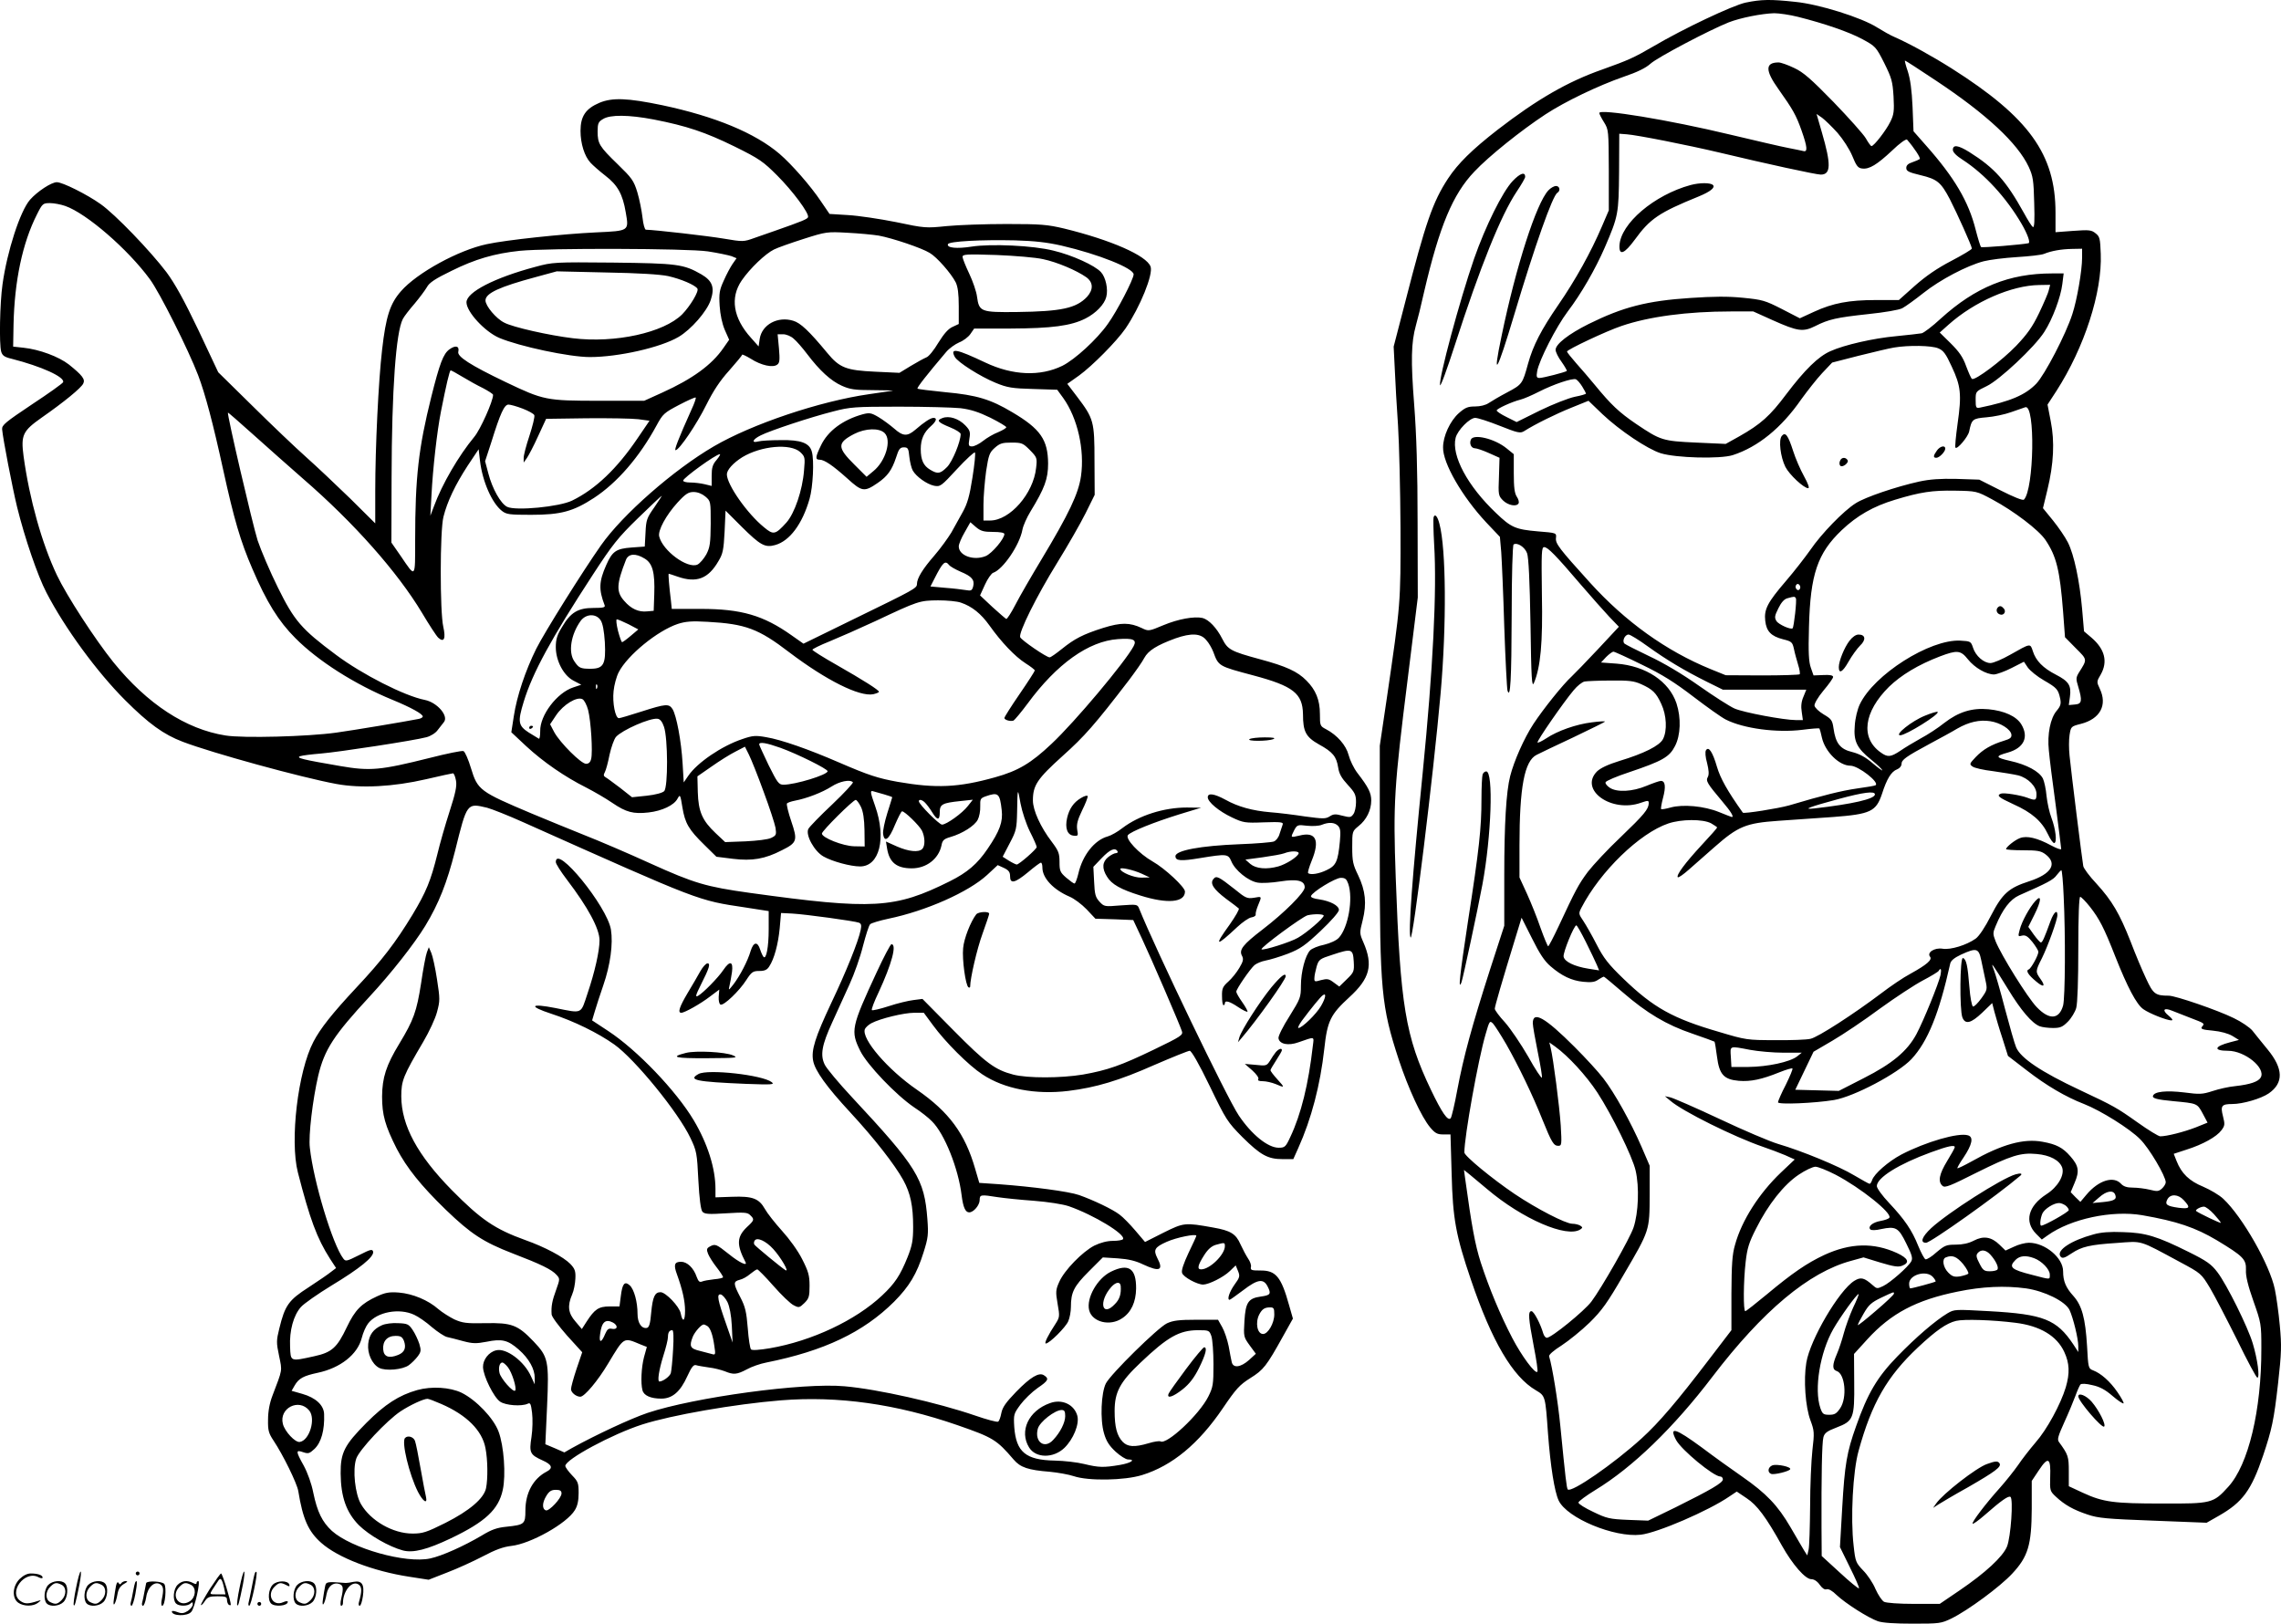
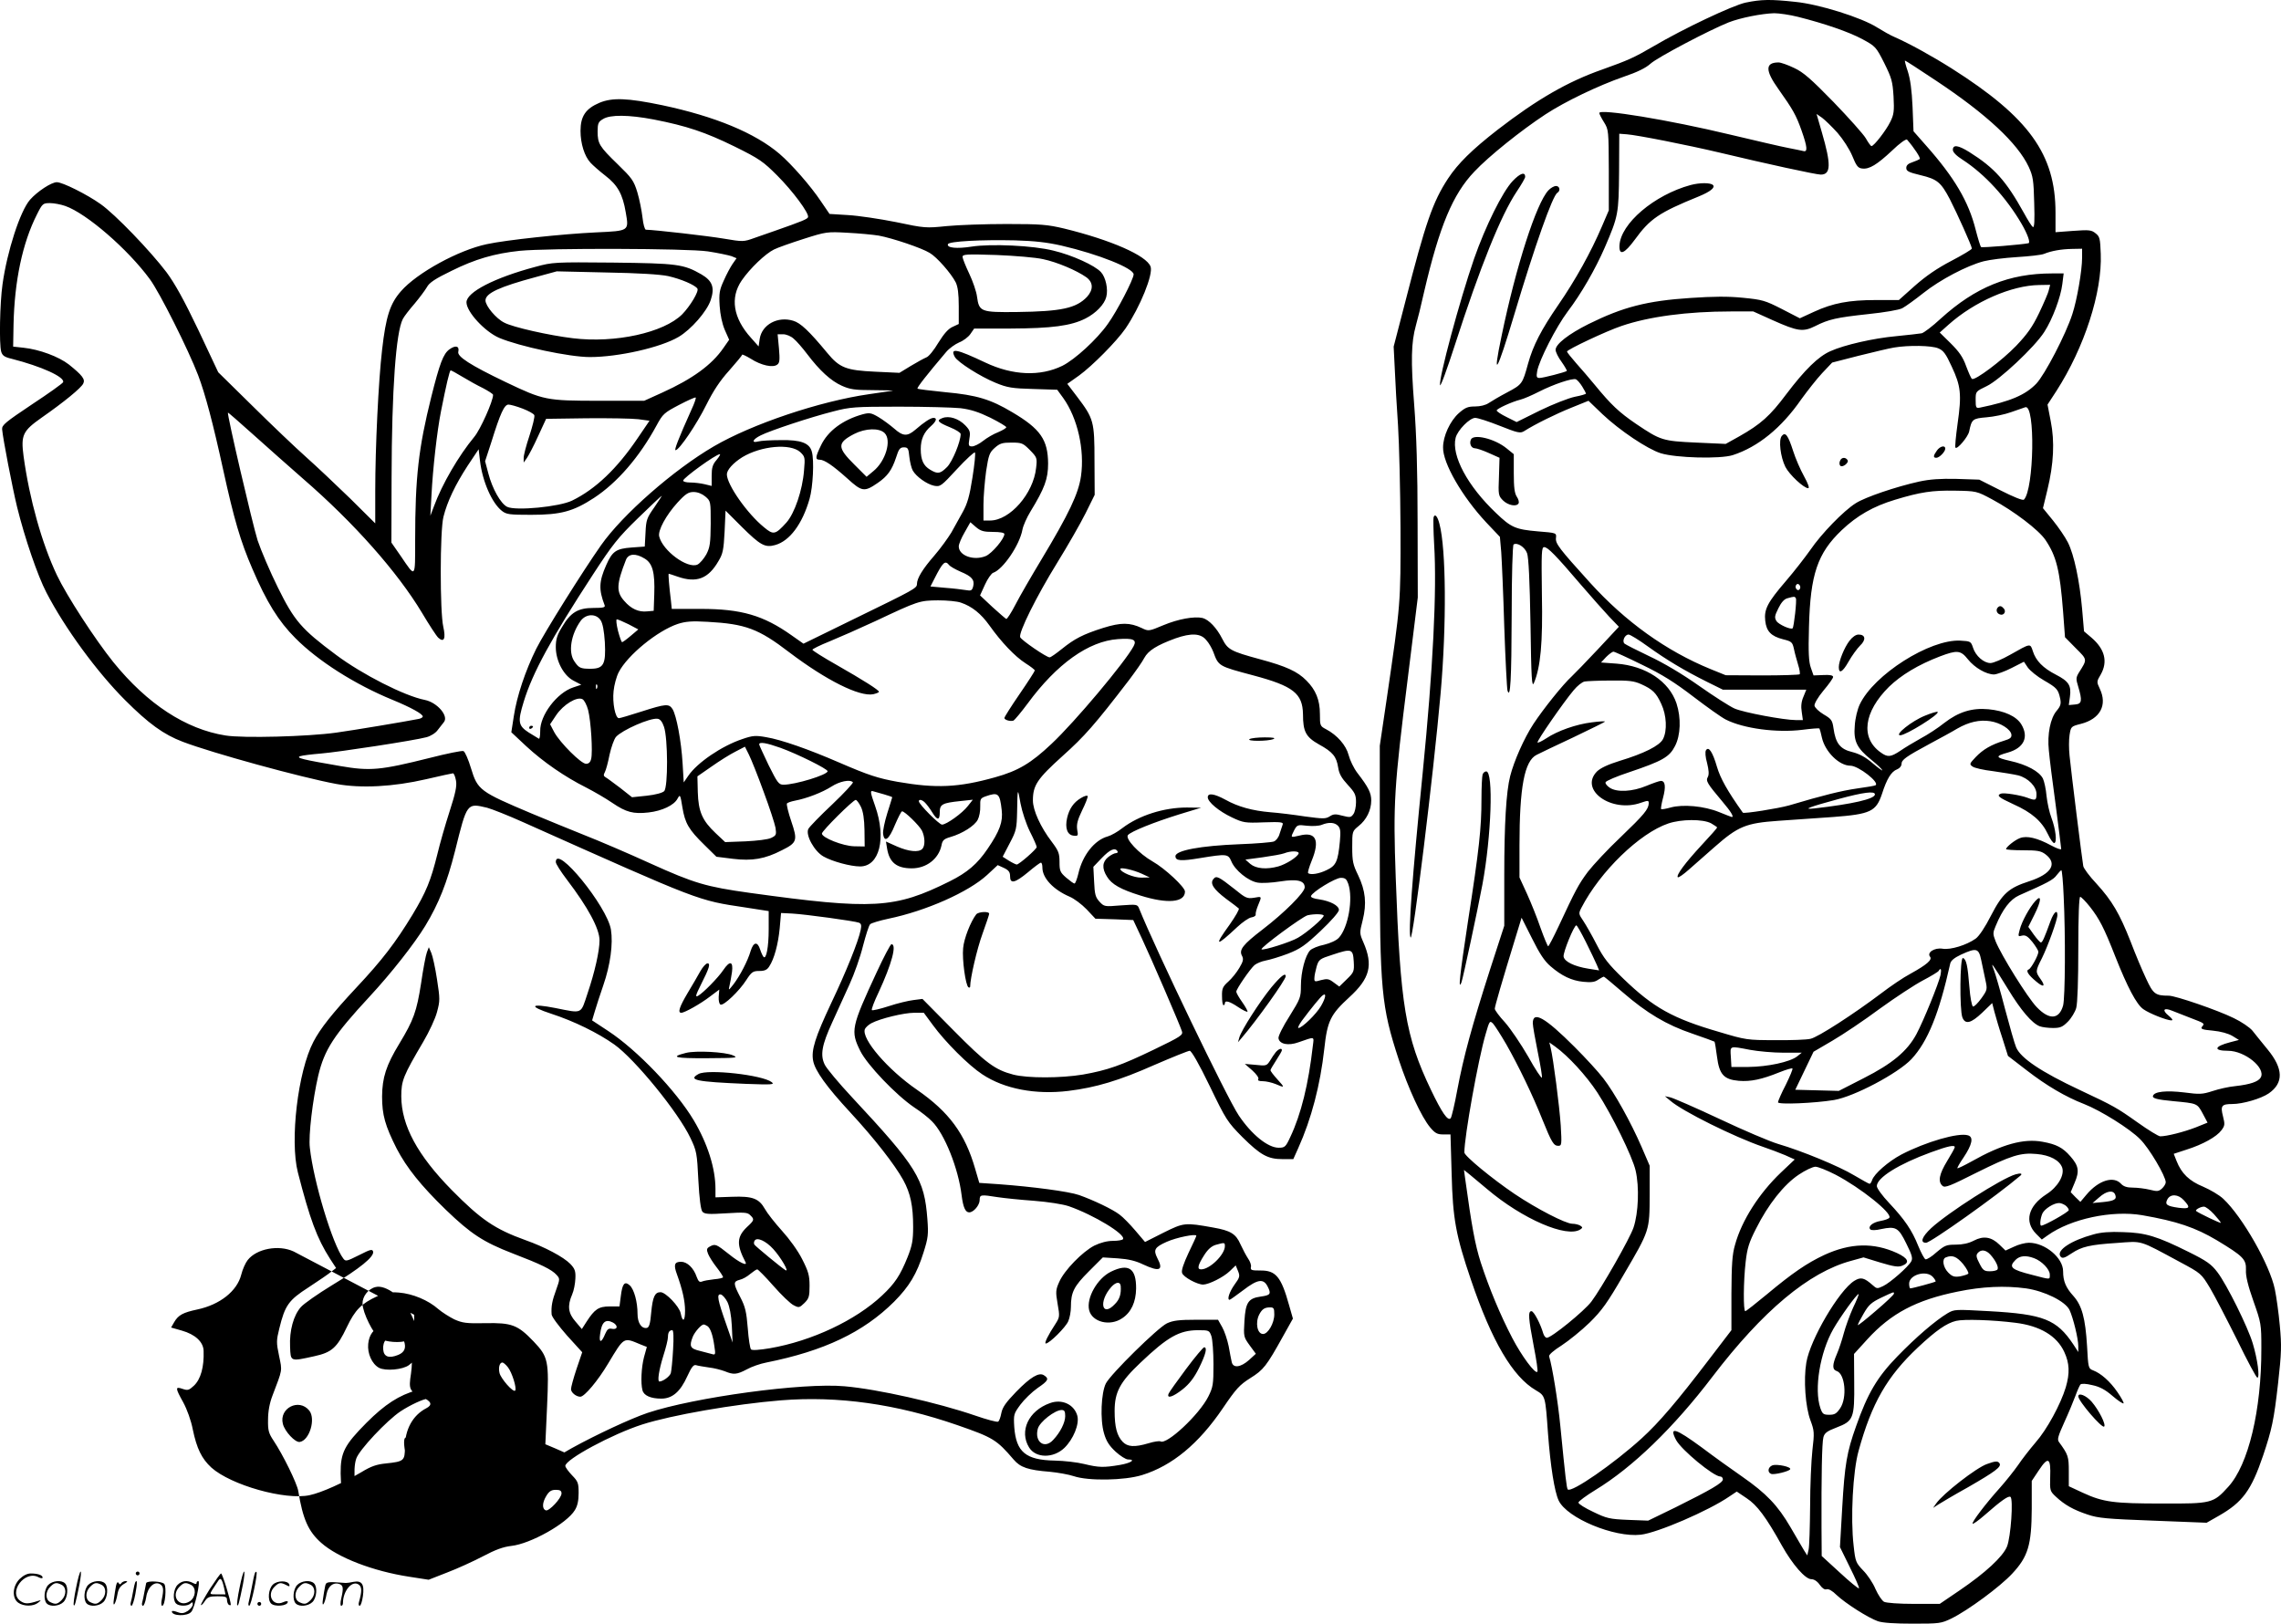
<svg xmlns="http://www.w3.org/2000/svg" version="1.0" viewBox="0 0 1200.06 854.296" preserveAspectRatio="xMidYMid meet">
  <g transform="translate(-0.583,854.86) scale(0.1,-0.1)" fill="#000000" stroke="none">
-     <path d="M9190 8535 c-69 -15 -329 -138 -485 -230 -103 -60 -132 -73 -269 -122 -183 -64 -345 -158 -551 -317 -135 -105 -209 -178 -261 -257 -80 -122 -118 -231 -225 -649 l-61 -235 6 -120 c3 -66 10 -199 17 -295 6 -96 12 -339 13 -540 1 -398 1 -396 -72 -895 l-37 -250 0 -575 c0 -713 8 -796 100 -1077 50 -151 119 -301 165 -356 26 -31 38 -37 69 -37 l38 0 6 -207 c6 -237 22 -324 102 -559 109 -321 219 -509 341 -580 50 -30 50 -28 64 -228 13 -172 34 -305 56 -352 44 -93 293 -196 432 -180 88 10 357 126 466 201 l39 26 52 -35 c55 -36 102 -99 186 -250 56 -100 123 -176 154 -176 15 0 32 -11 45 -30 13 -18 26 -27 36 -23 10 3 30 -8 52 -30 48 -45 166 -120 217 -138 26 -9 90 -13 185 -13 139 0 148 1 202 27 88 43 257 168 320 236 84 90 102 151 103 342 l0 146 38 57 c49 74 63 65 59 -37 -2 -71 -1 -74 30 -103 46 -43 92 -69 167 -94 56 -19 102 -23 345 -32 l281 -11 65 37 c124 71 170 133 232 316 46 137 57 186 79 381 18 161 19 198 9 304 -6 66 -18 152 -26 190 -26 128 -170 381 -271 476 -21 20 -69 48 -106 64 -73 30 -114 69 -140 135 l-15 38 67 22 c86 27 159 68 184 102 18 24 19 31 8 74 -14 55 -7 64 49 64 55 0 151 28 192 56 79 55 77 130 -6 231 -30 37 -67 82 -80 99 -14 17 -58 47 -98 66 -85 42 -307 118 -342 118 -71 0 -82 9 -119 89 -20 42 -57 130 -82 196 -58 147 -97 214 -180 305 -36 38 -67 80 -69 92 -6 32 -64 498 -72 580 -4 36 -4 86 0 110 7 44 8 45 59 58 102 26 141 99 100 185 -17 36 -17 38 5 75 38 67 22 133 -49 194 l-39 33 -10 117 c-13 147 -42 286 -75 351 -14 28 -49 79 -78 115 l-53 65 23 95 c34 139 39 256 18 362 l-17 88 47 72 c147 229 241 519 233 721 -3 80 -5 91 -27 108 -22 18 -34 19 -118 13 l-93 -7 0 103 c0 307 -140 501 -547 759 -108 68 -223 131 -298 164 -22 9 -64 33 -93 51 -81 52 -307 123 -432 135 -129 14 -179 13 -260 -4z m275 -75 c139 -35 268 -79 340 -118 68 -37 71 -40 114 -125 39 -79 44 -96 49 -176 4 -77 2 -95 -17 -133 -21 -44 -86 -128 -99 -128 -4 0 -17 18 -30 41 -13 22 -90 108 -170 191 -118 121 -159 157 -207 179 -33 16 -70 29 -82 29 -71 0 -71 -42 0 -141 75 -106 92 -135 121 -217 31 -88 33 -115 9 -108 -10 2 -45 10 -78 16 -33 6 -170 38 -305 70 -324 78 -690 138 -690 114 0 -5 11 -27 25 -49 24 -39 24 -44 25 -252 l0 -211 -36 -84 c-58 -136 -139 -282 -230 -414 -90 -131 -132 -212 -159 -309 -29 -106 -31 -109 -108 -150 -40 -21 -84 -47 -99 -57 -16 -11 -44 -18 -72 -18 -38 0 -52 -6 -85 -35 -46 -41 -83 -121 -83 -180 -2 -82 100 -259 227 -395 l72 -76 7 -80 c3 -43 11 -221 16 -394 6 -173 14 -324 17 -335 15 -46 21 53 22 402 0 207 5 364 10 367 19 12 59 -13 71 -46 8 -22 14 -143 18 -373 4 -287 7 -335 18 -310 35 83 47 210 42 465 -3 223 -2 250 12 250 19 0 61 -43 195 -200 54 -63 121 -138 148 -167 l50 -52 -110 -118 c-61 -65 -123 -129 -138 -143 -47 -43 -150 -172 -202 -251 -49 -75 -102 -195 -122 -274 -21 -82 -31 -255 -31 -517 l0 -270 -75 -231 c-95 -296 -139 -457 -172 -632 -14 -77 -30 -144 -35 -150 -15 -16 -46 29 -104 150 -134 280 -161 444 -185 1115 -14 394 -9 473 64 1055 l52 420 -1 395 c0 275 -6 463 -18 620 -18 231 -16 326 9 416 8 27 28 108 44 180 80 342 150 511 264 630 75 80 246 217 374 301 104 68 277 151 412 198 71 24 116 46 141 69 37 33 306 175 411 217 62 24 173 46 239 48 25 0 81 -8 125 -19z m727 -336 c265 -176 429 -329 487 -453 23 -50 26 -71 29 -190 3 -93 1 -131 -7 -127 -6 4 -27 37 -47 74 -94 169 -154 237 -288 321 -58 36 -86 40 -86 11 0 -12 18 -31 53 -53 115 -75 227 -197 308 -335 32 -55 48 -100 37 -103 -32 -7 -245 -25 -250 -20 -3 3 -16 44 -28 91 -37 148 -112 275 -261 443 l-66 75 -5 128 c-4 90 -12 146 -25 187 -11 31 -17 57 -15 57 3 0 77 -48 164 -106z m-519 -274 c30 -35 63 -86 78 -122 21 -52 30 -64 52 -66 37 -5 78 20 158 95 38 37 73 62 78 57 39 -45 72 -96 67 -102 -4 -3 -21 -11 -39 -17 -22 -7 -32 -16 -32 -30 0 -17 13 -23 75 -38 88 -21 107 -37 154 -126 38 -74 116 -247 116 -260 0 -5 -49 -34 -108 -65 -75 -39 -134 -80 -192 -131 l-84 -75 -121 0 c-142 0 -226 -16 -326 -62 l-74 -34 -95 49 c-88 45 -103 49 -205 59 -79 8 -156 7 -275 -1 -230 -15 -356 -48 -536 -137 -106 -53 -174 -106 -174 -136 0 -11 14 -40 32 -64 17 -24 29 -46 27 -47 -8 -7 -126 -37 -143 -37 -16 0 -18 6 -13 35 10 58 100 234 161 315 70 92 145 222 195 337 71 165 73 176 75 397 l1 201 40 -3 c54 -4 318 -56 491 -97 238 -57 504 -115 529 -115 54 0 55 54 6 222 l-28 97 29 -20 c15 -11 52 -47 81 -79z m1287 -657 c0 -68 -27 -223 -51 -296 -34 -107 -146 -321 -190 -367 -58 -60 -136 -93 -296 -126 -21 -4 -23 -1 -23 41 0 44 0 44 58 72 66 31 253 206 303 285 43 66 87 184 95 252 l7 56 -61 0 c-226 0 -403 -72 -586 -238 -43 -40 -88 -74 -100 -77 -11 -2 -72 -9 -133 -15 -121 -11 -274 -46 -347 -79 -64 -28 -135 -98 -232 -226 -86 -115 -134 -158 -249 -223 l-70 -39 -155 7 c-178 8 -188 12 -316 98 -91 62 -132 101 -219 207 -27 33 -71 84 -97 113 -26 30 -48 57 -48 61 0 10 207 108 288 135 144 49 345 76 574 76 l118 0 102 -46 c132 -59 160 -63 224 -31 71 36 112 45 278 63 87 9 163 22 180 31 17 9 67 45 111 80 88 70 229 144 317 167 31 8 110 18 175 22 65 4 129 11 143 17 39 16 91 25 148 26 l52 1 0 -47z m-175 -170 c-3 -16 -27 -70 -51 -121 -35 -73 -62 -111 -121 -173 -74 -77 -217 -184 -232 -174 -5 2 -18 33 -31 67 -17 48 -37 76 -81 120 l-58 57 47 42 c136 121 331 206 476 208 l58 1 -7 -27z m-582 -307 c27 -11 40 -28 71 -96 48 -102 53 -146 31 -300 -9 -66 -15 -124 -11 -127 9 -10 66 57 72 86 13 64 18 68 91 74 38 3 96 15 129 27 32 11 66 23 75 26 54 18 46 -433 -7 -486 -6 -6 -55 14 -122 48 l-113 57 -120 4 c-86 2 -140 -2 -196 -14 -122 -27 -284 -82 -334 -114 -64 -40 -182 -162 -239 -246 -27 -38 -84 -112 -128 -163 -97 -113 -116 -149 -109 -210 6 -55 31 -81 94 -97 45 -11 49 -15 57 -51 4 -21 15 -59 22 -83 8 -25 11 -47 8 -50 -3 -3 -92 -6 -197 -6 l-192 1 -79 32 c-235 96 -449 250 -634 454 -164 181 -184 207 -180 237 3 26 2 26 -96 34 -116 10 -140 20 -219 96 -150 142 -236 303 -213 396 10 40 74 105 103 105 14 0 72 -19 130 -42 93 -37 107 -40 127 -28 58 37 170 92 250 124 l89 36 74 -71 c90 -85 236 -183 306 -205 81 -25 312 -31 379 -10 133 43 256 143 360 293 32 44 81 107 110 138 l53 56 140 36 c77 19 160 39 185 43 77 13 198 11 233 -4z m-1873 -201 c11 -18 20 -35 20 -37 0 -3 -27 -11 -59 -17 -33 -7 -115 -39 -183 -72 l-123 -61 -52 26 c-29 14 -53 30 -53 35 0 9 78 45 125 57 17 4 61 23 98 42 77 39 175 72 194 65 7 -3 22 -20 33 -38z m2157 -594 c114 -61 245 -161 280 -213 58 -86 76 -159 93 -378 l10 -134 57 -58 c62 -62 61 -57 15 -130 -14 -24 -15 -32 -3 -70 23 -77 20 -93 -16 -96 l-33 -3 6 44 c8 59 -6 81 -74 116 -68 35 -105 73 -121 123 -14 43 -11 43 -119 -18 -42 -24 -89 -44 -104 -44 -35 0 -78 37 -92 81 -11 33 -13 34 -67 37 -160 8 -455 -179 -529 -336 -12 -25 -24 -74 -26 -111 -7 -82 10 -118 87 -180 30 -24 56 -49 58 -55 2 -5 -20 11 -50 36 -38 33 -70 50 -109 60 -63 15 -87 46 -98 125 -6 42 -11 49 -52 73 -25 15 -46 35 -48 46 -1 11 18 44 47 79 28 33 51 65 51 72 0 8 -16 12 -51 10 l-52 -2 -14 40 c-11 31 -14 78 -10 215 7 277 45 388 172 509 81 77 167 126 280 160 135 41 197 50 315 48 115 -2 115 -2 197 -46z m-1012 -471 c-5 -8 -11 -8 -17 -2 -6 6 -7 16 -3 22 5 8 11 8 17 2 6 -6 7 -16 3 -22z m-21 -49 c6 -8 -10 -151 -17 -158 -9 -9 -74 20 -85 38 -11 18 -10 27 10 67 15 31 31 49 48 53 36 10 38 10 44 0z m-778 -254 c99 -71 189 -125 311 -186 l83 -41 219 0 220 0 -15 -37 c-11 -25 -14 -51 -9 -80 l6 -43 -37 0 c-62 0 -276 40 -323 61 -23 10 -108 64 -186 119 -89 63 -189 122 -262 156 -65 31 -124 61 -130 66 -15 12 1 48 21 48 8 0 54 -28 102 -63z m-31 -96 c106 -51 172 -93 270 -168 72 -55 148 -109 170 -120 94 -48 270 -71 404 -54 47 6 86 9 89 7 2 -3 8 -24 13 -48 17 -75 91 -148 150 -148 42 0 156 -89 132 -103 -5 -3 -48 -10 -98 -17 -82 -12 -172 -34 -357 -89 -57 -16 -238 -45 -243 -38 -81 114 -118 180 -136 241 -23 79 -44 110 -58 87 -5 -7 -3 -36 6 -67 9 -37 11 -60 4 -73 -12 -21 -4 -34 76 -129 45 -53 63 -82 50 -82 -2 0 -32 12 -67 26 -79 32 -190 42 -255 24 -25 -7 -48 -11 -50 -8 -2 2 2 28 10 58 16 60 12 90 -11 90 -8 0 -42 -12 -76 -26 -74 -31 -155 -35 -193 -10 -15 10 -25 23 -22 29 2 7 58 31 125 53 175 59 211 80 240 137 30 57 33 149 8 225 -39 116 -161 197 -315 209 l-82 6 27 29 c15 15 33 28 38 28 6 0 74 -31 151 -69z m1714 29 c36 -45 97 -80 138 -80 15 1 57 16 92 34 l65 33 20 -30 c12 -17 50 -48 85 -68 69 -40 75 -47 86 -97 5 -26 2 -38 -18 -62 -34 -39 -51 -125 -42 -209 3 -36 19 -166 36 -288 16 -122 29 -226 29 -231 0 -6 -24 3 -52 18 -74 40 -129 53 -165 39 -27 -10 -73 -47 -73 -58 0 -3 40 -6 89 -6 75 0 94 -3 118 -21 65 -49 32 -104 -85 -142 -108 -35 -141 -64 -201 -180 -32 -63 -63 -109 -81 -122 -48 -34 -132 -60 -174 -53 -42 7 -84 -20 -66 -42 13 -16 -17 -42 -102 -89 -38 -20 -107 -67 -154 -103 -143 -108 -334 -232 -373 -240 -20 -5 -103 -8 -186 -7 -146 0 -154 1 -294 43 -245 71 -346 128 -503 279 -80 77 -105 109 -142 181 -24 47 -56 103 -70 124 -25 37 -26 39 -10 70 99 191 306 392 457 443 68 23 181 24 225 1 17 -10 32 -20 32 -22 0 -3 -36 -44 -81 -92 -88 -95 -136 -160 -126 -170 4 -3 30 15 59 41 29 25 89 78 133 117 125 110 165 127 337 139 79 5 208 15 288 20 197 15 226 29 257 121 26 81 49 118 80 130 13 5 23 17 23 28 0 22 22 38 150 107 52 28 117 63 143 79 61 35 118 48 174 39 53 -8 107 -42 111 -70 2 -16 -6 -23 -40 -33 -65 -20 -109 -45 -148 -86 -32 -34 -34 -37 -17 -49 9 -8 59 -19 110 -25 50 -7 110 -17 131 -22 53 -14 96 -59 96 -98 0 -34 -5 -36 -47 -20 -37 14 -124 28 -140 22 -25 -10 -12 -20 66 -56 96 -43 149 -89 181 -157 13 -28 28 -49 34 -47 15 5 7 73 -15 132 -11 28 -22 79 -26 115 -3 36 -12 77 -19 92 -19 38 -86 74 -172 93 -79 18 -81 25 -13 44 85 24 112 81 71 149 -26 42 -89 71 -173 79 -86 8 -157 -14 -232 -72 -32 -26 -89 -63 -125 -82 -36 -20 -84 -49 -107 -65 -50 -33 -66 -35 -103 -8 -107 76 -89 213 44 345 63 61 153 116 268 160 90 34 109 33 147 -15z m-1719 -131 c60 -27 79 -45 106 -104 28 -59 32 -141 9 -185 -18 -35 -100 -76 -229 -115 -61 -19 -99 -37 -118 -55 -96 -97 76 -220 231 -165 38 13 41 13 41 -3 -1 -31 -24 -59 -147 -177 -68 -64 -145 -147 -173 -183 -50 -67 -66 -98 -155 -289 -27 -57 -51 -103 -54 -103 -3 0 -21 43 -40 96 -18 53 -51 135 -72 181 l-39 85 0 168 c0 307 26 445 90 477 14 7 100 49 193 92 92 44 167 81 167 83 0 3 -32 1 -70 -4 -81 -10 -179 -44 -239 -84 -23 -15 -44 -25 -46 -22 -6 6 139 215 190 275 19 23 45 44 58 46 12 2 74 5 137 5 96 1 122 -2 160 -19z m1230 -580 c0 -24 -118 -51 -320 -74 -65 -7 -25 8 130 50 129 35 190 43 190 24z m993 -536 c10 -207 8 -533 -3 -575 -21 -74 -73 -77 -139 -8 -48 50 -186 272 -216 346 -15 38 -15 45 0 80 37 90 77 141 124 162 150 66 180 82 197 106 11 14 22 26 25 26 3 0 9 -61 12 -137z m138 -55 c50 -64 74 -110 134 -263 63 -159 111 -251 147 -276 32 -23 124 -59 148 -59 10 1 4 9 -15 25 -36 29 -26 44 18 26 18 -7 61 -24 97 -38 76 -29 76 -29 61 -46 -9 -12 0 -16 57 -21 42 -4 81 -15 103 -28 l34 -21 -46 -12 c-85 -22 -90 -45 -11 -45 88 0 199 -90 172 -140 -12 -22 -54 -37 -135 -46 -33 -3 -86 -15 -119 -26 -53 -17 -67 -18 -150 -7 -92 11 -156 5 -163 -18 -5 -13 22 -20 107 -28 126 -12 125 -11 154 -64 l26 -49 -62 -25 c-62 -24 -152 -47 -187 -47 -9 0 -63 33 -119 73 -110 78 -126 87 -305 171 -202 95 -310 167 -334 224 -8 18 -34 110 -59 204 -24 93 -51 186 -59 206 -19 47 -7 30 75 -103 68 -112 126 -180 167 -196 13 -5 45 -9 70 -9 38 0 50 5 78 33 18 18 38 51 44 72 7 25 11 146 11 313 0 170 4 272 10 272 5 0 28 -23 51 -52z m-2838 -313 c59 -51 111 -76 173 -82 40 -4 60 -2 78 11 14 9 27 16 30 16 2 0 47 -37 100 -83 126 -109 230 -171 366 -217 61 -21 113 -40 116 -42 2 -3 8 -38 13 -78 12 -95 36 -121 115 -128 62 -5 120 7 214 45 35 14 66 23 68 20 3 -3 -13 -41 -35 -86 -23 -44 -41 -86 -41 -92 0 -13 192 -5 295 12 106 18 336 140 407 215 86 92 146 241 204 502 3 16 21 31 57 48 81 37 93 34 106 -28 6 -29 16 -76 22 -104 11 -51 11 -53 -21 -98 -19 -26 -38 -45 -44 -43 -6 2 -15 48 -19 103 -9 112 -16 146 -34 152 -16 5 -18 -272 -3 -312 15 -39 45 -32 104 24 l53 51 12 -47 c7 -26 25 -88 42 -139 l29 -92 100 -77 c102 -79 204 -139 300 -176 87 -34 241 -130 295 -185 48 -47 135 -195 135 -227 0 -8 -9 -23 -20 -33 -17 -15 -25 -16 -64 -6 -25 6 -65 11 -89 11 -31 0 -49 6 -62 20 -39 43 -118 19 -182 -57 l-32 -38 -26 25 -25 26 21 50 c26 61 21 89 -23 139 -39 45 -73 63 -145 76 -100 19 -215 -13 -376 -104 -38 -21 -71 -37 -73 -35 -2 2 12 27 32 56 46 69 54 108 24 117 -50 16 -222 -34 -351 -101 -68 -36 -144 -102 -154 -135 -4 -11 -9 -19 -13 -19 -4 0 -41 21 -82 45 -78 47 -271 127 -400 165 -41 12 -180 71 -307 131 -128 60 -245 111 -260 114 l-28 6 30 -25 c64 -55 334 -189 485 -241 36 -12 88 -32 117 -44 l51 -23 -73 -69 c-115 -110 -206 -252 -241 -380 -15 -51 -18 -103 -19 -256 l0 -193 -120 -157 c-167 -219 -261 -329 -352 -412 -147 -134 -370 -288 -389 -269 -6 7 -12 58 -39 333 -13 134 -43 316 -59 367 -3 8 23 31 66 58 38 25 105 79 147 120 64 63 93 103 178 250 139 237 137 233 138 420 l0 155 -43 100 c-56 129 -142 284 -201 360 -25 33 -93 107 -151 165 -156 156 -220 192 -220 125 0 -14 12 -82 26 -151 14 -68 24 -129 22 -135 -2 -6 -35 43 -72 110 -38 66 -93 147 -122 180 -30 32 -54 65 -54 72 0 12 37 140 111 381 l30 98 55 -109 c39 -79 66 -120 97 -146z m186 128 c24 -49 50 -102 57 -119 l13 -31 -57 9 c-74 12 -126 37 -130 64 -3 22 55 164 67 164 4 0 26 -39 50 -87z m1866 -175 c-10 -45 -89 -240 -127 -311 -48 -89 -127 -155 -277 -231 l-131 -67 -115 3 -114 3 48 100 48 100 99 58 c55 32 167 107 249 168 83 60 185 127 227 149 42 22 80 45 83 50 12 20 16 9 10 -22z m-2285 -363 c65 -114 141 -272 191 -398 48 -119 59 -137 83 -137 18 0 19 6 13 108 -7 103 -39 350 -53 408 l-7 28 31 -22 c68 -49 163 -152 222 -242 76 -117 184 -336 201 -410 20 -86 15 -223 -11 -300 -19 -57 -169 -320 -222 -390 -38 -50 -210 -190 -234 -190 -7 0 -15 10 -19 23 -14 49 -49 117 -62 117 -19 0 -16 -37 12 -184 14 -71 23 -132 19 -135 -12 -12 -83 84 -132 178 -63 121 -121 260 -166 398 -30 95 -47 188 -82 442 l-6 44 30 -24 c16 -13 57 -48 91 -76 186 -158 420 -259 491 -213 13 9 13 11 0 20 -8 5 -27 10 -42 10 -35 0 -188 79 -304 157 -117 79 -264 200 -264 218 0 84 73 491 112 623 20 70 22 72 39 55 9 -10 40 -58 69 -108z m1283 -30 c43 -8 122 -15 175 -15 l97 0 -25 -20 c-38 -29 -154 -54 -255 -55 l-90 0 -3 53 c-4 60 -9 58 101 37z m1077 -512 c0 -5 -18 -37 -40 -73 -42 -69 -50 -109 -24 -131 13 -11 40 0 177 69 183 91 233 107 318 99 70 -6 120 -33 134 -71 14 -40 -23 -103 -83 -141 -96 -62 -117 -144 -54 -208 l30 -30 31 22 c122 87 338 133 497 106 184 -32 280 -65 393 -132 139 -84 155 -100 153 -156 -2 -30 10 -81 39 -163 41 -116 42 -122 42 -249 1 -326 -68 -613 -174 -729 -79 -87 -87 -89 -349 -88 -253 0 -309 7 -417 57 l-73 34 0 78 c0 78 -3 88 -52 155 -10 13 -4 32 29 105 22 48 48 111 58 138 10 28 22 54 26 59 5 6 30 5 62 -3 39 -8 69 -24 107 -57 29 -25 55 -42 58 -39 3 3 -12 30 -32 59 -39 57 -87 99 -129 115 -24 9 -25 14 -31 128 -9 147 -27 212 -71 262 -41 45 -55 79 -55 131 0 71 -95 150 -180 150 -19 0 -55 -9 -79 -21 l-44 -20 -32 31 c-42 41 -84 48 -135 21 -27 -14 -59 -21 -95 -21 -49 0 -58 -4 -101 -40 -25 -23 -51 -39 -58 -37 -6 2 -23 34 -38 70 -33 83 -72 140 -154 227 -35 37 -64 77 -64 88 0 44 115 116 285 178 90 33 125 40 125 27z m-627 -145 c132 -69 298 -202 283 -226 -3 -6 -24 -13 -45 -17 -43 -7 -70 -30 -55 -45 5 -5 29 -5 57 2 77 16 91 8 132 -76 30 -60 35 -78 26 -94 -15 -28 -110 -112 -148 -130 -31 -15 -34 -14 -55 5 -44 39 -62 44 -96 23 -80 -49 -233 -309 -253 -431 -15 -89 -5 -233 22 -304 20 -54 21 -64 10 -157 -6 -54 -12 -187 -12 -296 -1 -108 -4 -210 -8 -227 l-7 -30 -16 25 c-8 14 -41 69 -72 123 -67 115 -127 178 -255 267 -52 36 -147 104 -212 153 -139 102 -174 113 -135 39 28 -52 197 -192 233 -192 7 0 13 -7 13 -15 0 -18 -62 -54 -249 -147 l-144 -70 -106 4 c-97 4 -113 8 -183 42 -43 20 -78 42 -78 49 1 7 40 36 89 66 196 119 412 328 616 596 265 347 507 550 730 610 l65 18 88 -27 c70 -21 94 -25 115 -17 42 16 33 39 -27 67 -123 56 -245 53 -382 -10 -92 -43 -169 -96 -302 -207 -59 -49 -110 -89 -114 -89 -11 0 -10 158 2 260 8 70 17 101 55 175 63 126 146 231 224 283 34 23 74 42 88 42 14 0 61 -19 106 -42z m1471 -105 c10 -24 -4 -33 -65 -39 l-54 -5 35 30 c38 34 74 40 84 14z m361 -29 c37 -40 32 -47 -27 -40 -63 9 -74 17 -59 45 16 29 57 27 86 -5z m-622 -28 c9 -7 17 -18 17 -24 0 -10 -128 -82 -145 -82 -9 0 -5 38 6 64 12 25 61 56 89 55 8 0 23 -6 33 -13z m781 -46 c20 -22 36 -42 36 -45 0 -5 -119 52 -130 62 -7 6 23 23 41 23 9 0 33 -18 53 -40z m-1177 -212 c28 -31 45 -66 38 -78 -3 -6 -22 -10 -40 -10 -30 0 -37 5 -55 41 -17 32 -19 44 -9 55 17 20 43 17 66 -8z m-143 -50 c19 -24 31 -47 27 -51 -4 -4 -24 -10 -44 -14 -29 -4 -40 -1 -61 20 -27 27 -35 72 -13 80 34 14 57 5 91 -35z m373 31 c41 -15 83 -59 83 -86 0 -28 7 -28 -93 -2 -111 28 -125 41 -87 79 22 22 54 25 97 9z m-532 -99 c10 -11 16 -22 14 -24 -4 -4 -122 -36 -133 -36 -3 0 -6 11 -6 25 0 47 91 73 125 35z m490 -60 c97 -14 207 -68 229 -114 19 -41 46 -150 46 -191 l0 -30 -26 40 c-88 132 -157 159 -442 175 -181 10 -184 10 -220 -11 -65 -39 -166 -126 -264 -227 -106 -109 -156 -194 -217 -367 -49 -137 -60 -202 -73 -428 l-12 -208 52 -106 c29 -58 51 -108 48 -111 -3 -3 -48 34 -101 83 l-95 87 -1 151 c-1 262 2 446 10 474 6 22 19 32 69 51 89 34 95 48 93 237 l-1 150 70 77 c125 137 258 207 475 251 130 27 249 32 360 17z m-695 -28 c0 -5 -43 -46 -95 -90 -52 -45 -95 -79 -95 -75 0 5 14 32 31 61 26 45 40 58 92 83 70 33 67 32 67 21z m-215 -74 c-18 -40 -40 -101 -49 -135 -9 -34 -25 -83 -36 -108 -25 -58 -25 -82 -1 -90 44 -14 56 -140 18 -196 -19 -28 -29 -34 -57 -34 -31 0 -36 4 -47 35 -34 100 -2 293 68 416 38 66 123 184 133 184 3 0 -10 -33 -29 -72z m854 -79 c130 -16 218 -69 257 -153 28 -60 30 -112 8 -187 -27 -89 -99 -222 -159 -290 -30 -35 -72 -89 -92 -119 -21 -30 -64 -84 -96 -120 -73 -81 -149 -181 -143 -188 3 -3 31 17 62 44 89 78 126 104 137 97 16 -10 2 -211 -18 -261 -22 -54 -114 -139 -251 -232 l-103 -70 -136 0 c-79 0 -145 5 -157 11 -11 6 -31 36 -45 67 -13 32 -43 76 -65 98 -38 40 -41 46 -50 130 -17 145 -4 392 26 499 69 251 150 392 312 544 96 90 151 128 201 140 41 10 194 5 312 -10z M7964 7596 c-53 -56 -143 -237 -203 -409 -77 -223 -186 -629 -179 -665 3 -9 37 84 77 208 135 418 243 685 326 810 25 37 45 72 45 78 0 28 -26 20 -66 -22z M8152 7547 c-63 -67 -170 -398 -246 -765 -50 -237 -25 -195 67 113 107 358 201 624 226 639 18 11 13 36 -7 36 -10 0 -28 -10 -40 -23z M7548 5827 c-2 -6 -1 -70 3 -142 15 -243 -6 -656 -60 -1200 -56 -560 -77 -846 -64 -869 12 -22 120 854 158 1284 32 362 29 761 -6 892 -10 40 -24 56 -31 35z M7806 4474 c-3 -9 -6 -67 -6 -129 0 -153 -12 -264 -71 -644 -43 -284 -53 -370 -34 -320 9 27 84 375 110 514 47 253 59 595 20 595 -7 0 -16 -7 -19 -16z M8900 7575 c-191 -52 -369 -203 -374 -319 -2 -54 26 -43 81 32 80 110 127 142 336 227 61 25 88 47 75 60 -13 13 -69 13 -118 0z M9380 6255 c-18 -21 -7 -111 19 -163 21 -41 97 -112 120 -112 8 0 -1 25 -22 63 -19 34 -45 94 -57 132 -27 84 -41 103 -60 80z M7744 6235 c-9 -22 3 -45 22 -45 9 0 42 -11 73 -25 l56 -25 -3 -100 c-4 -95 -3 -100 22 -125 26 -25 70 -34 81 -15 4 6 0 22 -9 35 -12 18 -16 50 -16 124 l0 100 -37 30 c-63 52 -177 79 -189 46z M10196 6178 c-20 -28 -20 -38 -3 -38 16 0 47 32 47 48 0 20 -28 13 -44 -10z M9686 6123 c-4 -9 -3 -20 2 -25 11 -11 47 16 38 30 -11 17 -33 15 -40 -5z M10517 5353 c-12 -12 -7 -31 10 -37 20 -8 36 14 21 31 -12 14 -21 16 -31 6z M9736 5177 c-27 -35 -56 -107 -56 -138 0 -38 20 -27 51 28 18 32 46 70 61 85 32 30 29 58 -8 58 -14 0 -32 -12 -48 -33z M10133 4783 c-68 -27 -162 -102 -130 -103 30 0 209 111 197 123 -3 3 -33 -6 -67 -20z M10714 3808 c-30 -33 -71 -107 -82 -150 -10 -37 -9 -38 12 -32 18 4 30 -3 55 -34 17 -22 31 -45 31 -51 0 -19 -39 -89 -51 -93 -17 -6 -2 -29 39 -63 40 -34 52 -27 23 13 -27 38 -27 41 8 110 31 63 81 201 81 226 0 32 -19 15 -36 -31 -33 -91 -43 -113 -51 -113 -4 0 -21 19 -37 41 l-29 41 32 64 c37 74 39 110 5 72z M10610 2370 c-73 -21 -355 -201 -444 -283 -49 -46 -60 -77 -27 -77 24 0 377 251 495 352 15 12 4 16 -24 8z M11020 2054 c-118 -32 -194 -83 -175 -114 9 -15 21 -12 61 15 51 34 95 45 237 54 138 10 112 18 333 -101 110 -59 111 -60 157 -136 25 -42 89 -166 143 -274 53 -109 101 -198 106 -198 14 0 1 97 -24 180 -25 85 -137 311 -186 375 -32 42 -55 59 -152 107 -165 82 -226 101 -345 104 -68 3 -117 -1 -155 -12z M10940 1202 c0 -25 125 -170 136 -159 11 10 -28 87 -66 131 -29 33 -70 49 -70 28z M9331 839 c-24 -9 -28 -37 -7 -45 16 -6 93 13 100 24 8 13 -69 29 -93 21z M10460 846 c-56 -19 -233 -157 -268 -208 l-16 -23 26 17 c14 9 86 52 160 93 142 82 174 106 164 124 -9 14 -22 13 -66 -3z M3160 8008 c-73 -31 -100 -71 -100 -148 0 -67 21 -134 53 -168 12 -13 47 -44 78 -68 64 -49 91 -97 107 -193 17 -98 19 -97 -155 -105 -174 -8 -475 -40 -576 -62 -148 -31 -368 -151 -452 -248 -57 -65 -79 -132 -99 -308 -19 -162 -36 -513 -36 -743 l0 -170 -132 131 c-73 71 -178 170 -233 219 -55 49 -181 169 -280 267 l-181 178 -104 221 c-76 159 -123 244 -168 305 -84 111 -270 305 -347 359 -70 50 -200 115 -230 115 -29 0 -103 -49 -141 -92 -52 -59 -121 -272 -145 -446 -14 -98 -18 -314 -7 -353 6 -21 17 -29 55 -38 157 -40 280 -96 271 -123 -3 -7 -76 -59 -164 -117 -139 -93 -159 -109 -157 -131 4 -49 54 -307 79 -410 40 -162 108 -361 154 -449 98 -189 267 -419 414 -566 124 -124 203 -181 303 -219 154 -59 624 -188 808 -222 130 -24 300 -15 473 25 73 17 137 31 141 31 5 0 12 -17 16 -39 5 -29 -3 -66 -34 -162 -22 -68 -51 -169 -64 -224 -35 -141 -59 -199 -131 -319 -90 -148 -160 -239 -293 -381 -130 -139 -192 -218 -228 -287 -82 -156 -125 -520 -82 -688 63 -245 100 -346 169 -454 l32 -49 -25 -19 c-13 -11 -67 -48 -119 -82 -106 -68 -125 -95 -155 -218 -15 -61 -16 -73 -1 -143 17 -82 19 -68 -35 -210 -15 -39 -23 -83 -23 -126 -1 -56 3 -71 29 -110 50 -75 123 -224 130 -265 24 -148 53 -213 121 -273 88 -78 273 -149 462 -178 l103 -16 97 38 c53 20 138 59 188 85 66 35 107 50 150 55 101 11 292 118 334 188 14 22 20 50 20 90 0 53 -3 61 -35 94 -19 20 -35 42 -35 49 0 34 246 167 405 218 153 49 483 107 730 127 300 24 606 -19 929 -131 187 -65 205 -76 295 -181 35 -41 76 -55 191 -64 41 -4 98 -14 125 -23 76 -26 268 -23 360 6 158 49 297 164 424 351 70 103 88 123 145 159 69 43 85 63 172 220 l52 93 -20 70 c-42 151 -70 184 -152 183 -46 0 -52 2 -49 18 3 9 -4 30 -15 45 -10 15 -28 49 -40 75 -24 55 -52 72 -143 88 -150 27 -155 26 -262 -27 l-97 -49 -51 60 c-28 33 -65 71 -83 84 -36 28 -137 76 -213 103 -55 19 -245 44 -422 57 l-103 7 -22 75 c-53 184 -137 298 -306 415 -154 106 -293 268 -274 319 4 9 19 23 34 31 47 25 172 55 225 55 l51 0 48 -65 c65 -89 188 -212 260 -259 116 -77 280 -108 453 -87 145 18 266 54 451 136 95 41 179 75 187 75 9 0 48 -67 105 -185 86 -178 93 -189 172 -269 96 -95 134 -116 212 -116 l56 0 26 58 c69 153 116 332 137 522 16 148 33 181 132 272 108 99 126 168 74 288 -21 48 -21 50 -4 117 22 88 15 155 -24 237 -27 55 -31 73 -31 147 0 83 0 84 33 111 42 33 67 84 67 135 0 40 -15 70 -73 145 -19 25 -39 67 -46 94 -13 51 -60 105 -119 136 -31 16 -32 19 -32 80 0 74 -22 127 -71 176 -47 48 -107 75 -244 112 -155 42 -170 51 -199 108 -29 57 -70 100 -103 109 -44 10 -128 -5 -207 -38 -76 -32 -78 -32 -113 -15 -63 30 -110 30 -203 1 -107 -34 -151 -57 -218 -111 -30 -24 -58 -44 -64 -44 -17 0 -148 90 -155 106 -9 24 85 214 195 392 55 89 122 206 149 260 l48 97 -1 180 c0 207 -4 221 -92 337 l-51 67 62 44 c69 50 197 179 244 247 77 113 147 286 132 326 -21 58 -209 140 -454 200 -89 21 -122 24 -304 24 -112 0 -254 -5 -315 -11 -108 -11 -115 -11 -266 21 -85 17 -199 34 -253 37 l-97 6 -45 66 c-54 81 -154 195 -218 250 -129 110 -339 197 -617 256 -183 38 -262 41 -330 13z m285 -88 c174 -34 272 -67 425 -142 132 -65 152 -80 225 -153 81 -81 169 -199 162 -219 -3 -10 -32 -22 -172 -71 -27 -9 -77 -27 -109 -38 -58 -21 -61 -21 -162 -4 -82 14 -361 46 -410 47 -6 0 -14 28 -18 65 -4 35 -16 95 -27 132 -19 62 -29 75 -104 148 -96 93 -105 108 -105 172 0 42 4 51 28 65 37 24 136 23 267 -2z m-3096 -455 c112 -39 329 -227 445 -385 52 -70 204 -374 254 -505 38 -100 79 -255 132 -498 57 -260 91 -377 154 -522 74 -173 137 -275 226 -364 119 -120 314 -244 512 -325 97 -40 158 -74 158 -87 0 -5 -10 -11 -22 -13 -76 -15 -340 -59 -433 -72 -151 -21 -490 -30 -583 -15 -208 33 -411 165 -590 386 -95 118 -246 350 -297 458 -79 167 -144 399 -175 624 -15 113 -5 134 96 205 116 81 208 156 218 179 11 22 -5 43 -76 100 -53 41 -154 79 -238 88 l-55 6 2 115 c5 231 47 430 123 580 29 58 32 60 69 60 21 0 57 -7 80 -15z m4280 -156 c71 -13 226 -65 268 -91 38 -22 113 -108 137 -155 11 -23 16 -59 16 -126 l0 -93 -32 -15 c-23 -10 -45 -35 -75 -83 -23 -39 -51 -74 -64 -78 -12 -5 -49 -25 -82 -45 l-59 -36 -128 6 c-152 7 -187 20 -252 99 -96 116 -141 158 -179 169 -81 25 -164 -20 -176 -94 l-6 -41 -40 45 c-94 104 -111 211 -49 302 44 64 125 141 170 163 20 10 91 35 157 56 116 37 123 38 229 32 60 -3 134 -10 165 -15z m963 -53 c194 -45 378 -119 378 -151 0 -25 -88 -195 -136 -261 -57 -81 -173 -187 -239 -220 -117 -57 -261 -51 -405 17 -152 72 -187 79 -161 30 15 -28 135 -104 216 -137 61 -25 86 -29 197 -32 l126 -4 32 -44 c75 -105 113 -272 93 -411 -13 -91 -63 -197 -208 -438 -53 -88 -115 -195 -137 -238 -22 -43 -44 -76 -48 -75 -4 2 -37 30 -73 63 l-65 61 26 57 c14 31 34 59 43 62 51 17 139 145 154 227 4 21 23 64 42 95 75 123 93 172 93 253 -1 125 -40 182 -189 270 -114 68 -187 90 -350 105 -79 8 -146 16 -148 19 -5 4 50 74 151 193 16 19 47 41 68 50 21 8 48 28 59 44 l20 29 192 0 c216 1 317 14 394 53 55 28 99 74 109 113 11 41 -3 104 -28 131 -32 35 -150 89 -250 113 -107 27 -329 37 -431 21 -77 -12 -131 -7 -124 13 5 15 174 24 352 20 103 -3 168 -10 247 -28z m-1862 -30 c53 -8 108 -20 124 -25 l27 -11 -21 -30 c-11 -16 -32 -55 -46 -87 -23 -50 -26 -68 -22 -133 3 -47 13 -94 27 -127 l23 -52 -30 -43 c-61 -89 -163 -163 -322 -235 l-95 -43 -235 0 c-281 0 -294 3 -493 98 -188 90 -257 135 -250 160 7 30 -14 36 -46 13 -33 -23 -52 -75 -96 -250 -67 -269 -85 -422 -85 -755 0 -203 3 -199 -75 -84 l-50 72 1 341 c1 466 23 765 59 835 7 14 35 50 62 81 26 31 55 70 65 87 12 23 43 44 130 86 123 61 225 91 358 105 151 15 882 13 990 -3z m1764 -41 c72 -15 176 -59 227 -95 37 -27 38 -65 4 -103 -57 -60 -134 -77 -369 -80 -190 -2 -199 1 -210 81 -3 26 -22 81 -41 121 -19 40 -35 80 -35 88 0 14 20 15 178 10 97 -4 208 -13 246 -22z m-1313 -418 c15 -12 47 -49 72 -82 65 -86 125 -141 182 -166 42 -19 68 -23 163 -23 62 0 110 -2 105 -3 -4 -1 -60 -9 -123 -18 -260 -37 -617 -157 -819 -275 -211 -123 -479 -358 -593 -520 -97 -138 -298 -459 -341 -545 -57 -115 -102 -249 -118 -355 l-13 -84 79 -74 c90 -83 203 -161 315 -217 41 -21 103 -57 138 -81 72 -49 110 -59 190 -50 71 8 134 38 152 72 14 25 15 23 26 -45 14 -84 33 -117 116 -198 l63 -62 88 -11 c100 -12 167 -1 256 45 81 40 84 52 50 152 -16 47 -26 89 -23 94 2 4 21 11 42 15 63 12 143 43 192 74 43 28 98 39 113 23 4 -3 -45 -56 -108 -116 -64 -60 -120 -118 -126 -129 -17 -31 31 -119 80 -146 46 -26 142 -52 192 -52 102 0 139 148 79 318 -25 71 -27 82 -12 78 9 -3 36 -10 60 -17 23 -7 42 -13 42 -15 0 -2 -12 -39 -26 -84 -14 -45 -24 -93 -22 -108 6 -49 31 -31 62 46 17 39 33 72 38 72 14 0 89 -73 104 -101 17 -34 18 -81 2 -97 -19 -19 -71 -14 -133 13 l-58 26 6 -37 c12 -73 50 -104 130 -104 77 0 141 50 156 120 5 28 13 35 48 45 62 18 127 59 143 91 8 15 14 46 13 70 -1 39 1 43 29 53 66 23 74 16 84 -73 7 -61 -10 -109 -74 -203 -54 -80 -107 -125 -199 -171 -289 -144 -402 -151 -1053 -61 -229 32 -291 50 -523 155 -116 53 -273 120 -347 149 -74 30 -198 80 -276 113 -275 116 -285 124 -320 238 -14 47 -32 88 -40 91 -8 3 -87 -13 -177 -36 -260 -65 -313 -70 -470 -43 -198 34 -236 43 -212 52 11 4 60 10 109 14 96 8 494 69 556 86 22 6 48 22 59 38 12 15 26 33 32 41 27 32 -35 104 -100 117 -107 21 -329 134 -467 237 -183 136 -220 180 -306 354 -41 83 -89 195 -107 249 -27 86 -162 665 -156 672 1 1 60 -50 131 -114 71 -64 190 -169 264 -234 269 -233 496 -490 625 -704 38 -64 77 -124 87 -133 30 -27 40 -4 26 58 -18 78 -18 506 1 579 20 80 62 168 127 268 l58 87 7 -60 c13 -110 63 -223 115 -264 24 -19 40 -21 154 -21 157 0 222 18 331 89 122 80 239 215 329 381 33 61 40 67 118 108 46 24 86 42 88 39 3 -2 -7 -31 -22 -63 -70 -156 -92 -214 -84 -214 19 0 111 136 162 239 37 74 72 127 120 180 37 42 68 79 68 83 0 4 21 -6 46 -21 54 -35 118 -49 140 -30 12 9 13 27 8 85 l-7 74 29 0 c16 0 41 -10 55 -23z m-1742 -201 c31 -19 80 -46 109 -60 28 -15 52 -30 52 -35 0 -33 -67 -183 -99 -221 -82 -99 -169 -248 -212 -365 l-19 -50 6 110 c7 137 29 334 50 440 27 136 45 215 51 215 3 0 31 -15 62 -34z m316 -167 c31 -12 59 -27 62 -35 3 -8 -9 -57 -26 -109 -17 -51 -31 -104 -30 -117 l0 -23 17 24 c9 13 36 64 59 115 l42 91 213 3 c117 1 239 -1 272 -5 l59 -8 -64 -94 c-107 -158 -220 -266 -343 -326 -67 -33 -297 -55 -342 -33 -34 17 -78 95 -99 176 l-17 64 33 101 c47 151 68 197 90 197 10 0 43 -9 74 -21z m2304 2 c55 -7 95 -20 157 -50 46 -23 84 -46 84 -50 0 -5 -19 -16 -42 -26 -24 -9 -60 -30 -80 -46 -20 -16 -46 -29 -58 -29 -18 0 -20 4 -14 41 6 35 3 44 -22 70 -34 35 -85 52 -120 38 -33 -12 -25 -22 41 -49 30 -12 55 -28 55 -35 0 -40 -43 -144 -71 -173 -36 -36 -49 -39 -89 -15 -36 21 -50 52 -50 109 0 52 17 89 54 121 28 25 34 43 13 43 -15 0 -49 -22 -95 -62 -43 -37 -66 -35 -112 6 -21 18 -57 45 -82 60 -39 23 -48 24 -83 15 -105 -29 -184 -88 -220 -164 -30 -62 -31 -75 -7 -75 25 0 69 -30 146 -99 77 -70 89 -72 160 -23 51 35 74 67 96 133 14 45 21 54 41 54 21 0 25 -5 29 -50 3 -27 11 -60 18 -72 18 -32 74 -72 112 -80 33 -6 37 -3 121 88 48 52 91 91 94 87 4 -4 -2 -63 -13 -132 -15 -97 -27 -138 -51 -181 -17 -30 -44 -79 -60 -108 -17 -28 -57 -84 -90 -122 -61 -70 -91 -119 -91 -149 0 -22 -13 -29 -321 -179 l-276 -135 -64 45 c-147 104 -263 138 -476 138 l-153 0 -4 40 c-10 80 -15 145 -12 145 2 0 23 -7 46 -15 100 -35 162 -12 216 82 23 38 27 59 32 154 l5 111 86 -86 c97 -96 122 -110 175 -95 76 21 143 110 181 243 18 62 25 203 12 248 -12 46 -58 63 -164 61 -51 0 -104 -3 -118 -7 -38 -10 -30 11 13 32 49 25 263 96 382 126 88 23 112 25 345 25 138 0 283 -4 324 -8z m-399 -131 c38 -38 5 -148 -59 -200 l-36 -30 -63 63 c-92 91 -93 115 -3 162 60 31 133 33 161 5z m764 -89 c38 -39 39 -42 33 -94 -14 -135 -138 -277 -242 -277 l-35 0 0 83 c0 45 7 125 14 177 13 85 18 98 45 122 27 24 40 28 89 28 54 0 60 -3 96 -39z m-1208 -11 c25 -24 26 -28 20 -96 -8 -105 -50 -227 -93 -275 -58 -64 -68 -66 -117 -25 -89 72 -196 225 -196 279 0 23 33 60 81 90 99 60 253 74 305 27z m-440 -41 c-21 -24 -26 -41 -26 -84 l0 -53 -37 9 c-21 5 -55 9 -75 9 -21 0 -38 4 -38 10 0 14 171 138 193 139 5 1 -3 -13 -17 -30z m-59 -193 c28 -24 28 -25 28 -143 -1 -103 -4 -124 -23 -161 -13 -23 -34 -48 -47 -54 -52 -23 -182 72 -201 148 -8 31 36 112 96 178 43 47 58 56 85 56 21 0 44 -9 62 -24z m-269 -57 c-39 -55 -43 -66 -46 -133 l-4 -73 -69 -5 c-82 -6 -102 -20 -134 -93 -38 -86 -40 -128 -8 -211 4 -11 -7 -14 -59 -14 -81 0 -120 -23 -165 -100 -26 -42 -33 -65 -33 -106 0 -72 41 -150 94 -177 l40 -21 -42 -14 c-86 -28 -176 -147 -174 -230 0 -24 -3 -42 -7 -40 -4 2 -28 17 -54 33 -55 36 -58 56 -26 161 47 154 145 333 364 669 103 158 132 195 238 298 66 64 122 117 124 117 2 0 -16 -27 -39 -61z m1783 -129 c35 0 59 -4 59 -11 0 -25 -65 -102 -98 -116 -63 -26 -142 2 -142 51 0 12 14 45 31 74 l30 53 30 -26 c25 -21 41 -25 90 -25z m-1834 -140 c42 -25 55 -73 51 -188 l-3 -87 -34 -3 c-45 -5 -85 13 -121 55 -43 48 -41 88 9 216 13 33 51 36 98 7z m1602 -34 c6 -8 33 -23 60 -35 60 -25 75 -43 67 -77 -6 -23 -11 -25 -39 -20 -18 3 -67 9 -109 12 l-77 7 21 41 c44 87 56 98 77 72z m62 -198 c59 -20 106 -58 151 -121 62 -87 133 -162 189 -198 27 -17 49 -34 49 -38 0 -4 -36 -60 -80 -124 -44 -64 -80 -121 -80 -126 0 -10 30 -19 47 -14 7 3 41 44 76 91 153 208 320 327 474 338 81 6 101 -3 83 -37 -44 -83 -310 -400 -432 -514 -108 -102 -175 -142 -297 -176 -193 -54 -310 -59 -512 -24 -105 19 -154 35 -309 102 -159 69 -304 120 -383 133 -56 10 -71 9 -126 -10 -108 -36 -237 -124 -284 -193 l-24 -35 -6 101 c-7 117 -32 251 -53 285 -19 29 -35 28 -163 -13 -59 -19 -113 -35 -119 -35 -19 0 -35 81 -28 143 3 31 15 76 27 99 46 89 203 218 311 254 41 13 73 16 157 11 199 -11 267 -36 430 -161 193 -146 368 -234 441 -220 16 4 30 9 30 13 0 9 -82 61 -224 142 -69 39 -126 75 -126 79 0 4 40 24 90 44 49 20 158 68 242 107 225 106 231 108 329 109 47 0 101 -5 120 -12z m-1895 -93 c11 -17 18 -56 22 -115 6 -117 -6 -140 -76 -140 -52 0 -61 4 -85 40 -32 47 -18 139 33 211 28 39 82 41 106 4z m147 -21 l51 -27 -39 -33 c-22 -19 -43 -34 -46 -34 -4 0 -13 27 -22 60 -8 33 -11 60 -6 60 6 0 33 -12 62 -26z m3039 -83 c14 -15 30 -44 37 -62 28 -76 27 -75 211 -124 210 -56 259 -95 261 -204 0 -92 15 -120 84 -159 73 -40 92 -64 101 -121 5 -34 18 -56 50 -91 38 -41 44 -53 44 -92 0 -24 -6 -53 -14 -63 -13 -18 -18 -18 -58 -8 -36 10 -47 9 -67 -4 -21 -13 -34 -13 -130 0 -58 9 -140 19 -181 22 -95 8 -171 29 -237 66 -59 32 -93 37 -93 13 0 -25 59 -74 127 -106 59 -28 69 -30 168 -26 90 3 104 1 99 -12 -3 -8 -10 -30 -16 -48 -5 -19 -18 -36 -31 -41 -12 -4 -92 -11 -177 -14 -209 -8 -340 -33 -340 -63 0 -25 28 -27 130 -10 141 23 147 22 164 -17 19 -47 89 -104 138 -112 22 -4 75 -1 119 6 89 14 129 5 129 -31 0 -27 -107 -134 -222 -222 -103 -79 -125 -107 -108 -138 9 -17 7 -29 -14 -64 -14 -24 -40 -56 -58 -72 -29 -26 -34 -36 -33 -77 0 -26 3 -47 8 -47 4 0 7 5 7 10 0 17 24 11 70 -20 24 -16 46 -27 49 -24 2 2 -10 25 -27 49 -18 25 -32 50 -32 56 0 14 73 120 96 140 11 9 37 20 59 24 22 4 75 20 117 36 66 26 90 43 172 120 55 52 96 99 96 110 0 23 -45 47 -105 56 -26 3 -44 10 -42 17 7 22 128 96 157 96 23 0 30 -6 39 -31 27 -78 0 -232 -50 -285 -13 -14 -45 -28 -77 -36 -31 -6 -64 -20 -73 -29 -26 -26 -49 -114 -49 -187 0 -61 -3 -68 -60 -160 -34 -53 -60 -105 -58 -116 5 -31 51 -41 106 -21 87 30 81 32 75 -17 -23 -203 -62 -362 -119 -482 -24 -52 -29 -56 -61 -56 -57 0 -143 70 -210 170 -61 90 -437 872 -524 1088 -9 23 -12 23 -97 17 -85 -7 -87 -7 -112 20 -21 23 -25 38 -28 105 l-4 78 44 46 c43 45 70 57 83 36 3 -5 0 -10 -8 -10 -8 0 -26 -9 -41 -21 -31 -25 -34 -59 -6 -103 24 -40 72 -67 175 -99 143 -45 235 -37 235 21 0 23 -106 122 -170 158 -72 41 -146 120 -130 139 16 19 135 67 270 109 l115 35 -75 1 c-120 0 -251 -41 -339 -108 -24 -19 -59 -39 -77 -44 -70 -19 -133 -99 -155 -196 -7 -29 -16 -52 -20 -52 -5 0 -24 14 -44 31 -32 28 -35 36 -35 83 0 45 -5 58 -41 106 -59 77 -99 166 -99 217 0 80 23 114 156 234 116 104 169 164 350 400 33 44 70 96 80 116 21 39 66 67 164 103 83 29 133 27 162 -9z m-3205 -253 c-3 -8 -6 -5 -6 6 -1 11 2 17 5 13 3 -3 4 -12 1 -19z m-47 -115 c15 -59 25 -221 16 -257 -4 -18 -13 -26 -27 -26 -26 0 -136 110 -167 166 l-22 42 32 48 c38 56 109 99 138 84 10 -5 23 -31 30 -57z m399 -88 c21 -59 22 -319 1 -339 -9 -9 -46 -19 -92 -24 l-77 -8 -62 49 c-35 26 -69 52 -77 56 -11 6 -12 13 -4 27 6 11 17 52 25 93 9 40 24 82 34 93 33 36 178 100 218 95 13 -1 25 -15 34 -42z m613 -111 c89 -32 248 -111 248 -123 0 -19 -170 -71 -232 -71 -25 0 -32 10 -78 102 -27 57 -50 106 -50 110 0 15 39 8 112 -18z m-89 -230 c31 -83 59 -169 63 -191 5 -36 4 -40 -23 -53 -16 -8 -73 -15 -135 -18 l-107 -4 -50 47 c-70 66 -91 113 -94 216 l-2 83 75 52 c41 29 97 64 125 78 l50 26 21 -42 c12 -24 47 -111 77 -194z m1401 -210 c20 -39 36 -76 36 -82 0 -11 -93 -92 -105 -92 -4 0 -23 9 -41 20 l-33 21 37 71 c35 66 37 77 39 167 2 127 3 128 18 42 8 -42 29 -106 49 -147z m-889 130 c12 -25 18 -64 19 -123 l1 -86 -55 1 c-58 1 -170 45 -170 67 0 14 164 177 178 177 5 0 17 -16 27 -36z m338 21 c8 -8 25 -30 37 -50 27 -44 40 -44 40 0 0 42 13 49 109 59 l65 7 -26 -33 c-29 -38 -113 -98 -136 -98 -15 0 -122 107 -122 123 0 12 18 8 33 -8z m-2305 -26 c26 -7 112 -41 192 -77 940 -420 915 -410 1168 -448 l122 -19 0 -97 c0 -92 -13 -159 -27 -144 -4 4 -12 21 -18 39 -14 44 -35 40 -50 -8 -15 -52 -56 -130 -90 -175 -27 -34 -27 -34 -21 -7 4 15 9 47 13 72 7 56 -11 61 -45 11 -28 -42 -108 -123 -134 -137 -15 -8 -13 2 15 58 45 89 52 113 35 113 -8 0 -25 -19 -38 -42 -13 -24 -43 -75 -67 -115 -42 -71 -53 -103 -33 -103 18 0 103 48 152 86 l48 36 -3 -38 c-1 -21 3 -39 10 -41 17 -6 98 71 135 129 28 43 35 48 69 48 28 0 41 6 52 24 26 39 47 117 55 201 l7 80 60 -3 c69 -4 326 -39 350 -48 12 -5 14 -14 9 -38 -12 -60 -76 -219 -155 -385 -85 -181 -106 -248 -95 -304 10 -52 70 -136 196 -272 124 -134 232 -272 278 -355 38 -69 52 -137 52 -246 0 -71 -5 -98 -29 -159 -39 -97 -67 -139 -134 -202 -139 -131 -370 -240 -591 -278 -54 -9 -93 -12 -99 -6 -5 5 -13 55 -17 111 -7 86 -13 113 -39 163 -38 73 -38 83 -4 92 15 3 40 17 56 31 16 13 32 24 37 24 4 0 43 -39 85 -87 43 -49 91 -95 107 -102 27 -14 30 -13 56 12 24 24 27 35 27 91 0 54 -6 75 -39 140 -22 44 -67 106 -106 149 -37 41 -78 93 -90 115 -31 55 -65 68 -172 64 l-88 -3 0 44 c0 108 -41 238 -114 361 -93 156 -298 370 -450 470 l-85 56 14 47 c8 27 28 89 45 138 37 107 52 218 40 293 -20 122 -290 453 -290 355 0 -9 26 -50 58 -92 112 -147 172 -259 172 -320 0 -56 -25 -167 -63 -279 -37 -111 -24 -106 -169 -77 -132 26 -144 10 -22 -30 120 -39 246 -101 332 -162 108 -77 336 -356 400 -491 33 -69 35 -80 42 -223 5 -97 13 -155 21 -165 11 -13 30 -15 124 -9 97 6 114 5 128 -10 23 -22 22 -26 -18 -63 -53 -51 -55 -92 -7 -184 12 -23 -33 -2 -87 42 -67 53 -72 56 -101 40 -16 -9 -18 -15 -9 -38 6 -15 26 -47 45 -71 19 -24 34 -48 34 -52 0 -4 -21 -9 -47 -11 -27 -3 -55 -8 -64 -12 -13 -5 -19 1 -28 25 -16 47 -50 79 -82 79 -35 0 -40 -16 -22 -65 29 -80 43 -141 43 -193 0 -56 -13 -63 -23 -13 -7 36 -79 111 -106 111 -30 0 -41 -24 -49 -106 -5 -61 -11 -79 -23 -82 -28 -5 -49 26 -49 74 0 63 -18 129 -41 150 -27 24 -39 9 -47 -57 l-7 -54 -52 0 c-58 0 -79 -15 -121 -80 l-25 -39 -33 39 c-39 44 -44 83 -18 143 9 20 16 58 17 84 2 39 -3 52 -27 77 -35 36 -134 89 -236 125 -161 58 -234 108 -387 263 -181 184 -265 340 -266 493 0 83 10 108 116 288 30 51 63 121 72 156 16 59 16 69 0 172 -9 60 -23 123 -30 139 l-13 30 -10 -26 c-6 -15 -20 -89 -31 -165 -23 -147 -39 -192 -114 -316 -70 -115 -90 -179 -91 -278 0 -98 16 -154 77 -275 53 -101 127 -194 259 -322 131 -126 196 -169 351 -229 149 -57 206 -85 231 -113 18 -20 18 -22 -2 -78 -21 -57 -27 -87 -24 -130 1 -13 38 -62 81 -111 l80 -88 -30 -88 c-16 -48 -29 -96 -29 -106 0 -18 27 -40 49 -40 22 0 93 85 146 174 86 143 80 139 171 101 l33 -13 -15 -54 c-14 -54 -18 -137 -8 -174 7 -28 44 -44 99 -44 58 0 100 36 137 118 22 48 33 62 46 58 9 -3 40 -8 67 -12 28 -3 65 -13 84 -20 46 -19 63 -18 116 10 25 14 71 30 103 36 304 61 510 159 672 320 80 81 119 145 155 260 24 76 26 94 20 174 -16 212 -54 274 -397 642 -70 75 -134 152 -143 171 -25 51 -15 104 39 222 25 56 66 145 91 200 25 54 57 145 71 202 15 57 31 109 38 115 6 6 49 19 96 29 198 41 421 140 519 230 l56 52 33 -15 c25 -12 32 -22 32 -44 0 -41 25 -36 95 22 33 28 63 50 67 50 5 0 8 -12 8 -26 0 -55 57 -116 143 -153 24 -10 64 -40 90 -67 l46 -49 100 -3 99 -4 45 -96 c50 -106 200 -454 211 -489 7 -20 -5 -28 -148 -97 -172 -83 -243 -108 -373 -131 -114 -19 -291 -20 -367 0 -95 25 -143 60 -314 233 l-163 165 -47 -6 c-26 -3 -85 -17 -130 -32 -46 -15 -86 -24 -89 -21 -4 3 12 45 35 93 70 151 97 253 68 254 -5 0 -40 -66 -78 -148 -134 -289 -138 -309 -86 -414 37 -74 188 -232 284 -297 34 -22 76 -55 93 -73 66 -65 139 -248 156 -389 8 -64 20 -90 40 -90 23 0 55 38 55 65 0 29 6 29 95 15 33 -5 119 -14 190 -19 76 -6 153 -18 185 -29 129 -45 300 -148 284 -173 -3 -5 -27 -9 -53 -9 -30 0 -65 -9 -98 -25 -62 -32 -157 -129 -184 -190 -19 -42 -20 -53 -9 -116 12 -67 11 -71 -12 -107 -37 -56 -60 -102 -50 -102 19 0 105 86 118 117 8 18 14 52 14 75 0 78 16 109 94 187 l74 74 79 -5 c56 -4 94 -13 133 -32 88 -41 109 -31 74 35 -21 42 -13 56 50 84 51 23 156 44 156 32 0 -3 -18 -43 -41 -90 -26 -56 -39 -93 -34 -106 6 -21 79 -61 111 -61 31 1 107 39 140 71 l31 30 12 -29 c11 -27 10 -34 -18 -72 -27 -38 -41 -80 -26 -80 3 0 35 23 71 50 77 59 107 63 129 20 20 -39 15 -46 -36 -53 -66 -9 -80 -31 -86 -128 -5 -82 -4 -85 27 -128 l33 -45 -36 -33 c-44 -39 -84 -44 -91 -10 -3 12 -10 50 -16 83 -7 34 -22 79 -34 100 l-22 39 -114 0 c-92 0 -123 -4 -155 -19 -48 -23 -295 -266 -321 -316 -25 -50 -31 -190 -10 -262 12 -42 27 -65 61 -97 24 -22 54 -41 65 -41 44 0 16 -19 -43 -29 -84 -14 -109 -14 -187 5 -36 9 -105 17 -155 18 -153 3 -203 45 -213 176 -4 67 -3 70 32 118 20 27 61 67 91 88 56 38 62 49 33 67 -26 17 -71 -10 -146 -87 -54 -56 -72 -81 -78 -112 -4 -21 -11 -42 -17 -45 -5 -4 -60 11 -121 32 -198 68 -513 139 -687 154 -219 20 -790 -58 -1036 -140 -89 -30 -271 -115 -398 -185 l-40 -23 -50 22 -50 21 9 198 c11 242 6 262 -71 343 -83 87 -115 99 -254 96 -100 -2 -120 1 -163 20 -26 13 -64 37 -84 54 -53 47 -135 81 -207 87 -52 4 -72 0 -116 -20 -82 -38 -115 -71 -158 -161 -52 -110 -80 -134 -172 -154 -127 -28 -124 -29 -127 50 -4 85 18 165 57 209 16 18 89 69 161 113 149 90 224 151 219 178 -4 15 -13 13 -74 -18 -66 -33 -71 -34 -83 -18 -56 73 -157 406 -176 583 -8 63 15 254 44 379 33 138 82 213 270 416 114 123 235 277 293 372 72 119 114 226 157 395 63 254 62 252 168 227z m4477 -95 c13 -14 15 -29 10 -83 -10 -105 -20 -127 -69 -150 -40 -20 -86 -27 -98 -16 -3 3 5 31 18 63 46 111 23 157 -65 134 -47 -11 -46 -11 -26 29 15 28 18 29 68 23 29 -3 63 -1 77 5 37 15 67 13 85 -5z m-207 -146 c-7 -19 -65 -56 -107 -68 -62 -17 -117 -12 -147 13 l-26 23 90 12 c50 7 101 16 114 21 35 14 80 13 76 -1z m-826 -106 l43 -20 -44 -1 c-39 -1 -111 29 -111 46 0 10 68 -5 112 -25z m958 -221 c0 -13 -88 -89 -135 -116 -38 -23 -185 -69 -192 -61 -8 8 213 171 242 179 35 8 85 7 85 -2z m158 -241 c3 -53 1 -57 -37 -94 l-39 -38 -30 22 c-25 19 -34 20 -66 12 -33 -10 -36 -9 -35 11 0 12 6 39 12 61 11 36 16 40 82 61 102 34 109 32 113 -35z m-172 -234 c-25 -43 -100 -116 -119 -116 -5 0 3 17 18 38 50 67 99 127 110 134 20 15 16 -13 -9 -56z m-2882 -1279 c41 -45 87 -125 64 -111 -23 14 -157 125 -163 134 -4 6 -3 15 1 21 12 20 59 -1 98 -44z m2376 15 c0 -44 -79 -122 -125 -122 -22 0 -18 21 15 73 20 32 39 49 62 56 47 13 48 13 48 -7z m-2617 -294 c11 -23 20 -68 23 -125 l4 -88 -33 95 c-46 130 -52 162 -29 158 9 -2 25 -20 35 -40z m2877 -65 c0 -46 -33 -103 -59 -103 -31 0 -42 60 -20 103 15 28 28 37 57 37 19 0 22 -5 22 -37z m-4525 -2 c22 -10 64 -39 93 -65 30 -25 66 -49 80 -52 15 -3 53 -13 86 -22 49 -13 68 -13 121 -3 82 17 113 9 170 -41 54 -47 85 -104 84 -150 l0 -33 -19 41 c-35 80 -131 152 -184 138 -39 -9 -70 -50 -69 -88 1 -47 57 -160 90 -182 29 -20 113 -26 145 -11 14 7 17 0 23 -47 4 -31 3 -89 -3 -128 -13 -83 -8 -93 58 -123 50 -22 57 -41 22 -59 -71 -37 -112 -112 -112 -205 0 -71 -5 -75 -99 -85 -51 -5 -79 -15 -130 -46 -93 -55 -210 -108 -272 -121 -129 -28 -414 53 -517 145 -51 47 -77 100 -98 201 -9 47 -30 105 -50 142 -43 77 -43 85 -3 71 27 -9 33 -7 59 17 36 34 54 99 51 183 -1 47 -44 87 -115 107 l-56 16 16 28 c22 38 47 51 122 67 118 25 209 96 231 183 7 28 22 62 34 77 47 60 163 82 242 45z m1046 -41 c27 -15 25 -38 -4 -33 -19 4 -26 -1 -37 -26 -20 -49 -34 -50 -27 -2 8 64 28 82 68 61z m496 -18 c16 -10 29 -47 37 -105 7 -44 6 -48 -11 -43 -10 3 -39 10 -65 17 -51 12 -57 24 -38 73 10 26 45 66 58 66 4 0 12 -4 19 -8z m-180 -124 c-3 -57 -9 -113 -12 -124 -6 -18 -42 -44 -60 -44 -12 0 -2 62 20 133 14 43 25 88 25 101 0 24 7 36 23 36 6 0 8 -38 4 -102z m2832 71 c6 -18 11 -84 11 -148 0 -106 -2 -120 -27 -170 -48 -96 -220 -256 -252 -236 -6 3 -34 -1 -63 -10 -74 -22 -110 -19 -136 8 -30 32 -42 78 -42 162 0 99 28 152 136 254 143 136 204 170 301 171 60 0 61 -1 72 -31z m-3701 -164 c22 -28 48 -112 38 -123 -11 -10 -74 62 -82 92 -7 29 0 56 15 56 5 0 18 -11 29 -25z m-1045 -228 c35 -44 1 -157 -50 -165 -24 -4 -79 55 -89 95 -21 83 85 137 139 70z m1327 -436 c0 -25 -65 -94 -82 -89 -21 7 -20 40 2 76 15 25 27 32 50 32 23 0 30 -5 30 -19z M2824 7145 c-218 -58 -364 -134 -364 -187 0 -50 96 -154 172 -187 107 -45 369 -101 477 -101 150 0 372 50 467 106 66 39 149 134 169 194 22 66 9 101 -49 135 -94 54 -127 58 -466 62 -308 3 -317 2 -406 -22z m697 -49 c67 -15 142 -47 154 -66 9 -14 -38 -92 -80 -135 -97 -97 -353 -153 -575 -126 -125 15 -316 58 -361 82 -43 21 -99 88 -99 117 0 38 75 72 265 123 l110 30 260 -6 c170 -3 283 -10 326 -19z M2790 4719 c0 -5 5 -7 10 -4 6 3 10 8 10 11 0 2 -4 4 -10 4 -5 0 -10 -5 -10 -11z M6580 4660 c-19 -12 96 -12 125 0 14 6 0 9 -45 9 -36 0 -72 -4 -80 -9z M5693 4350 c-39 -23 -62 -57 -73 -105 -12 -53 1 -89 33 -93 25 -3 26 -1 20 32 -4 28 2 51 26 101 18 36 31 70 29 75 -2 5 -17 1 -35 -10z M6390 3924 c-20 -23 0 -54 66 -104 33 -24 63 -47 67 -51 5 -3 -17 -41 -47 -84 -85 -117 -75 -121 39 -14 28 26 61 49 75 51 14 2 24 9 22 16 -1 7 5 29 13 48 20 48 21 47 -23 39 -34 -5 -43 -2 -100 45 -85 67 -97 73 -112 54z M6694 3353 c-61 -75 -157 -224 -168 -263 l-7 -25 18 21 c80 93 233 307 233 326 0 21 -25 2 -76 -59z M6718 3013 c-8 -10 -22 -30 -31 -46 -17 -26 -20 -27 -75 -21 l-57 5 39 -34 c22 -20 36 -39 32 -46 -5 -7 3 -11 24 -11 17 0 47 -7 67 -15 49 -21 50 -20 9 25 -20 22 -36 43 -36 48 0 4 14 27 30 52 16 25 30 48 30 53 0 13 -16 8 -32 -10z M5142 3738 c-29 -37 -65 -128 -69 -178 -6 -60 13 -196 28 -206 5 -3 9 -1 9 4 0 43 36 199 65 278 19 53 35 100 35 105 0 14 -56 11 -68 -3z M3615 3009 c-87 -22 -59 -29 111 -28 156 1 166 2 136 15 -41 18 -195 26 -247 13z M3681 2898 c-58 -32 -13 -41 249 -52 136 -5 153 -4 136 9 -49 38 -336 70 -385 43z M5851 1858 c-72 -35 -131 -139 -115 -203 16 -63 110 -86 174 -42 47 31 72 85 73 156 1 107 -40 134 -132 89z m51 -75 c3 -42 -5 -70 -30 -95 -69 -74 -88 13 -19 90 24 26 46 29 49 5z M5529 1166 c-112 -40 -162 -147 -109 -233 35 -57 128 -58 186 -2 47 46 79 124 68 168 -16 60 -81 91 -145 67z m81 -68 c0 -34 -26 -86 -63 -125 -46 -51 -100 -10 -81 59 10 36 90 98 125 98 15 0 19 -7 19 -32z M2015 1576 c-45 -20 -67 -50 -72 -98 -5 -51 20 -106 57 -126 35 -18 124 -10 157 14 15 11 36 32 47 47 17 23 18 31 8 65 -7 21 -22 54 -35 73 -21 31 -27 34 -77 36 -30 2 -68 -3 -85 -11z m116 -82 c13 -36 4 -60 -30 -74 -49 -20 -76 -10 -79 28 -4 44 21 72 65 72 27 0 35 -5 44 -26z M2201 1235 c-96 -27 -170 -75 -267 -172 -116 -117 -137 -157 -136 -267 1 -123 30 -205 96 -272 54 -53 158 -113 232 -133 54 -14 128 5 252 64 182 87 251 152 273 255 17 78 6 231 -22 306 -26 71 -118 167 -195 205 -61 29 -157 35 -233 14z m126 -73 c134 -58 216 -140 233 -233 12 -60 13 -161 3 -210 -11 -54 -87 -119 -214 -183 -100 -50 -120 -56 -173 -56 -103 0 -220 67 -271 155 -31 53 -45 180 -25 239 15 46 161 201 233 249 50 33 121 66 142 66 6 0 38 -12 72 -27z M2137 983 c-20 -19 21 -191 68 -284 26 -50 51 -67 42 -26 -3 12 -16 78 -28 147 -12 69 -25 135 -30 148 -8 21 -38 30 -52 15z M6246 1346 c-47 -63 -89 -122 -92 -130 -11 -28 22 -18 74 23 36 29 60 60 86 112 35 71 45 109 27 109 -5 0 -48 -51 -95 -114z M406 194 c-10 -47 -15 -88 -12 -91 5 -6 9 7 30 110 7 37 10 67 6 67 -4 0 -15 -39 -24 -86z M720 270 c0 -5 5 -10 10 -10 6 0 10 5 10 10 0 6 -4 10 -10 10 -5 0 -10 -4 -10 -10z M1266 194 c-10 -47 -15 -88 -12 -91 5 -6 9 7 30 110 7 37 10 67 6 67 -4 0 -15 -39 -24 -86z M1346 269 c-3 -8 -10 -41 -16 -74 -6 -33 -14 -68 -16 -77 -3 -10 -1 -18 3 -18 10 0 46 171 38 178 -2 3 -7 -1 -9 -9z M109 241 c-38 -38 -41 -101 -7 -125 29 -20 79 -20 104 0 18 14 18 15 1 10 -53 -17 -69 -17 -92 -2 -69 45 21 166 94 126 12 -6 21 -7 21 -1 0 12 -25 21 -62 21 -19 0 -39 -10 -59 -29z M1110 189 c-28 -45 -49 -83 -47 -85 2 -3 12 7 21 21 14 21 24 25 66 25 43 0 50 -3 50 -19 0 -11 5 -23 10 -26 6 -3 10 -3 10 1 0 20 -44 164 -51 164 -4 0 -30 -37 -59 -81z m75 4 l7 -33 -42 0 c-42 0 -42 0 -28 23 8 12 21 32 29 44 15 25 22 18 34 -34z M260 210 c-22 -22 -27 -79 -8 -98 19 -19 66 -14 88 8 22 22 27 79 8 98 -19 19 -66 14 -88 -8z m71 0 c25 -14 25 -54 -1 -80 -23 -23 -33 -24 -61 -10 -25 14 -25 54 1 80 23 23 33 24 61 10z M470 210 c-22 -22 -27 -79 -8 -98 19 -19 66 -14 88 8 22 22 27 79 8 98 -19 19 -66 14 -88 -8z m71 0 c25 -14 25 -54 -1 -80 -23 -23 -33 -24 -61 -10 -25 14 -25 54 1 80 23 23 33 24 61 10z M616 204 c-3 -16 -8 -47 -11 -69 -8 -51 10 -26 19 27 5 27 15 42 34 53 18 10 22 14 10 15 -9 0 -20 -5 -24 -11 -5 -8 -9 -8 -14 1 -5 8 -10 3 -14 -16z M717 223 c-2 -4 -7 -26 -11 -48 -4 -22 -9 -48 -12 -57 -3 -10 -1 -18 4 -18 4 0 14 28 20 62 11 58 10 81 -1 61z M775 220 c-1 -3 -5 -23 -9 -45 -4 -22 -9 -48 -12 -57 -3 -10 -1 -18 4 -18 5 0 13 20 17 45 7 53 44 87 74 68 17 -11 19 -28 8 -80 -4 -18 -3 -33 2 -33 16 0 24 99 11 115 -12 14 -87 18 -95 5z M940 210 c-22 -22 -27 -79 -8 -98 15 -15 61 -15 76 0 9 9 12 8 12 -5 0 -9 -12 -24 -26 -34 -21 -13 -32 -15 -55 -6 -16 6 -29 8 -29 3 0 -24 81 -27 102 -2 18 19 50 162 37 162 -5 0 -9 -5 -9 -10 0 -7 -6 -7 -19 0 -30 16 -59 12 -81 -10z m71 0 c29 -16 25 -65 -6 -86 -56 -37 -103 28 -55 76 23 23 33 24 61 10z M1441 211 c-23 -23 -28 -80 -9 -99 19 -19 88 -13 88 9 0 5 -11 4 -24 -2 -54 -25 -89 38 -46 81 23 23 33 24 62 9 16 -9 19 -8 16 3 -8 22 -64 22 -87 -1z M1570 210 c-22 -22 -27 -79 -8 -98 19 -19 66 -14 88 8 22 22 27 79 8 98 -19 19 -66 14 -88 -8z m71 0 c25 -14 25 -54 -1 -80 -23 -23 -33 -24 -61 -10 -25 14 -25 54 1 80 23 23 33 24 61 10z M1716 201 c-3 -14 -8 -44 -11 -66 -8 -51 10 -26 19 27 8 41 35 63 66 53 22 -7 24 -21 11 -77 -5 -22 -5 -38 0 -38 5 0 9 6 9 13 0 68 51 125 85 97 15 -13 15 -35 -1 -92 -3 -10 -1 -18 4 -18 6 0 13 23 17 50 9 63 -5 84 -49 76 -17 -4 -35 -6 -41 -6 -101 8 -104 7 -109 -19z M1360 110 c0 -5 5 -10 10 -10 6 0 10 5 10 10 0 6 -4 10 -10 10 -5 0 -10 -4 -10 -10z" />
+     <path d="M9190 8535 c-69 -15 -329 -138 -485 -230 -103 -60 -132 -73 -269 -122 -183 -64 -345 -158 -551 -317 -135 -105 -209 -178 -261 -257 -80 -122 -118 -231 -225 -649 l-61 -235 6 -120 c3 -66 10 -199 17 -295 6 -96 12 -339 13 -540 1 -398 1 -396 -72 -895 l-37 -250 0 -575 c0 -713 8 -796 100 -1077 50 -151 119 -301 165 -356 26 -31 38 -37 69 -37 l38 0 6 -207 c6 -237 22 -324 102 -559 109 -321 219 -509 341 -580 50 -30 50 -28 64 -228 13 -172 34 -305 56 -352 44 -93 293 -196 432 -180 88 10 357 126 466 201 l39 26 52 -35 c55 -36 102 -99 186 -250 56 -100 123 -176 154 -176 15 0 32 -11 45 -30 13 -18 26 -27 36 -23 10 3 30 -8 52 -30 48 -45 166 -120 217 -138 26 -9 90 -13 185 -13 139 0 148 1 202 27 88 43 257 168 320 236 84 90 102 151 103 342 l0 146 38 57 c49 74 63 65 59 -37 -2 -71 -1 -74 30 -103 46 -43 92 -69 167 -94 56 -19 102 -23 345 -32 l281 -11 65 37 c124 71 170 133 232 316 46 137 57 186 79 381 18 161 19 198 9 304 -6 66 -18 152 -26 190 -26 128 -170 381 -271 476 -21 20 -69 48 -106 64 -73 30 -114 69 -140 135 l-15 38 67 22 c86 27 159 68 184 102 18 24 19 31 8 74 -14 55 -7 64 49 64 55 0 151 28 192 56 79 55 77 130 -6 231 -30 37 -67 82 -80 99 -14 17 -58 47 -98 66 -85 42 -307 118 -342 118 -71 0 -82 9 -119 89 -20 42 -57 130 -82 196 -58 147 -97 214 -180 305 -36 38 -67 80 -69 92 -6 32 -64 498 -72 580 -4 36 -4 86 0 110 7 44 8 45 59 58 102 26 141 99 100 185 -17 36 -17 38 5 75 38 67 22 133 -49 194 l-39 33 -10 117 c-13 147 -42 286 -75 351 -14 28 -49 79 -78 115 l-53 65 23 95 c34 139 39 256 18 362 l-17 88 47 72 c147 229 241 519 233 721 -3 80 -5 91 -27 108 -22 18 -34 19 -118 13 l-93 -7 0 103 c0 307 -140 501 -547 759 -108 68 -223 131 -298 164 -22 9 -64 33 -93 51 -81 52 -307 123 -432 135 -129 14 -179 13 -260 -4z m275 -75 c139 -35 268 -79 340 -118 68 -37 71 -40 114 -125 39 -79 44 -96 49 -176 4 -77 2 -95 -17 -133 -21 -44 -86 -128 -99 -128 -4 0 -17 18 -30 41 -13 22 -90 108 -170 191 -118 121 -159 157 -207 179 -33 16 -70 29 -82 29 -71 0 -71 -42 0 -141 75 -106 92 -135 121 -217 31 -88 33 -115 9 -108 -10 2 -45 10 -78 16 -33 6 -170 38 -305 70 -324 78 -690 138 -690 114 0 -5 11 -27 25 -49 24 -39 24 -44 25 -252 l0 -211 -36 -84 c-58 -136 -139 -282 -230 -414 -90 -131 -132 -212 -159 -309 -29 -106 -31 -109 -108 -150 -40 -21 -84 -47 -99 -57 -16 -11 -44 -18 -72 -18 -38 0 -52 -6 -85 -35 -46 -41 -83 -121 -83 -180 -2 -82 100 -259 227 -395 l72 -76 7 -80 c3 -43 11 -221 16 -394 6 -173 14 -324 17 -335 15 -46 21 53 22 402 0 207 5 364 10 367 19 12 59 -13 71 -46 8 -22 14 -143 18 -373 4 -287 7 -335 18 -310 35 83 47 210 42 465 -3 223 -2 250 12 250 19 0 61 -43 195 -200 54 -63 121 -138 148 -167 l50 -52 -110 -118 c-61 -65 -123 -129 -138 -143 -47 -43 -150 -172 -202 -251 -49 -75 -102 -195 -122 -274 -21 -82 -31 -255 -31 -517 l0 -270 -75 -231 c-95 -296 -139 -457 -172 -632 -14 -77 -30 -144 -35 -150 -15 -16 -46 29 -104 150 -134 280 -161 444 -185 1115 -14 394 -9 473 64 1055 l52 420 -1 395 c0 275 -6 463 -18 620 -18 231 -16 326 9 416 8 27 28 108 44 180 80 342 150 511 264 630 75 80 246 217 374 301 104 68 277 151 412 198 71 24 116 46 141 69 37 33 306 175 411 217 62 24 173 46 239 48 25 0 81 -8 125 -19z m727 -336 c265 -176 429 -329 487 -453 23 -50 26 -71 29 -190 3 -93 1 -131 -7 -127 -6 4 -27 37 -47 74 -94 169 -154 237 -288 321 -58 36 -86 40 -86 11 0 -12 18 -31 53 -53 115 -75 227 -197 308 -335 32 -55 48 -100 37 -103 -32 -7 -245 -25 -250 -20 -3 3 -16 44 -28 91 -37 148 -112 275 -261 443 l-66 75 -5 128 c-4 90 -12 146 -25 187 -11 31 -17 57 -15 57 3 0 77 -48 164 -106z m-519 -274 c30 -35 63 -86 78 -122 21 -52 30 -64 52 -66 37 -5 78 20 158 95 38 37 73 62 78 57 39 -45 72 -96 67 -102 -4 -3 -21 -11 -39 -17 -22 -7 -32 -16 -32 -30 0 -17 13 -23 75 -38 88 -21 107 -37 154 -126 38 -74 116 -247 116 -260 0 -5 -49 -34 -108 -65 -75 -39 -134 -80 -192 -131 l-84 -75 -121 0 c-142 0 -226 -16 -326 -62 l-74 -34 -95 49 c-88 45 -103 49 -205 59 -79 8 -156 7 -275 -1 -230 -15 -356 -48 -536 -137 -106 -53 -174 -106 -174 -136 0 -11 14 -40 32 -64 17 -24 29 -46 27 -47 -8 -7 -126 -37 -143 -37 -16 0 -18 6 -13 35 10 58 100 234 161 315 70 92 145 222 195 337 71 165 73 176 75 397 l1 201 40 -3 c54 -4 318 -56 491 -97 238 -57 504 -115 529 -115 54 0 55 54 6 222 l-28 97 29 -20 c15 -11 52 -47 81 -79z m1287 -657 c0 -68 -27 -223 -51 -296 -34 -107 -146 -321 -190 -367 -58 -60 -136 -93 -296 -126 -21 -4 -23 -1 -23 41 0 44 0 44 58 72 66 31 253 206 303 285 43 66 87 184 95 252 l7 56 -61 0 c-226 0 -403 -72 -586 -238 -43 -40 -88 -74 -100 -77 -11 -2 -72 -9 -133 -15 -121 -11 -274 -46 -347 -79 -64 -28 -135 -98 -232 -226 -86 -115 -134 -158 -249 -223 l-70 -39 -155 7 c-178 8 -188 12 -316 98 -91 62 -132 101 -219 207 -27 33 -71 84 -97 113 -26 30 -48 57 -48 61 0 10 207 108 288 135 144 49 345 76 574 76 l118 0 102 -46 c132 -59 160 -63 224 -31 71 36 112 45 278 63 87 9 163 22 180 31 17 9 67 45 111 80 88 70 229 144 317 167 31 8 110 18 175 22 65 4 129 11 143 17 39 16 91 25 148 26 l52 1 0 -47z m-175 -170 c-3 -16 -27 -70 -51 -121 -35 -73 -62 -111 -121 -173 -74 -77 -217 -184 -232 -174 -5 2 -18 33 -31 67 -17 48 -37 76 -81 120 l-58 57 47 42 c136 121 331 206 476 208 l58 1 -7 -27z m-582 -307 c27 -11 40 -28 71 -96 48 -102 53 -146 31 -300 -9 -66 -15 -124 -11 -127 9 -10 66 57 72 86 13 64 18 68 91 74 38 3 96 15 129 27 32 11 66 23 75 26 54 18 46 -433 -7 -486 -6 -6 -55 14 -122 48 l-113 57 -120 4 c-86 2 -140 -2 -196 -14 -122 -27 -284 -82 -334 -114 -64 -40 -182 -162 -239 -246 -27 -38 -84 -112 -128 -163 -97 -113 -116 -149 -109 -210 6 -55 31 -81 94 -97 45 -11 49 -15 57 -51 4 -21 15 -59 22 -83 8 -25 11 -47 8 -50 -3 -3 -92 -6 -197 -6 l-192 1 -79 32 c-235 96 -449 250 -634 454 -164 181 -184 207 -180 237 3 26 2 26 -96 34 -116 10 -140 20 -219 96 -150 142 -236 303 -213 396 10 40 74 105 103 105 14 0 72 -19 130 -42 93 -37 107 -40 127 -28 58 37 170 92 250 124 l89 36 74 -71 c90 -85 236 -183 306 -205 81 -25 312 -31 379 -10 133 43 256 143 360 293 32 44 81 107 110 138 l53 56 140 36 c77 19 160 39 185 43 77 13 198 11 233 -4z m-1873 -201 c11 -18 20 -35 20 -37 0 -3 -27 -11 -59 -17 -33 -7 -115 -39 -183 -72 l-123 -61 -52 26 c-29 14 -53 30 -53 35 0 9 78 45 125 57 17 4 61 23 98 42 77 39 175 72 194 65 7 -3 22 -20 33 -38z m2157 -594 c114 -61 245 -161 280 -213 58 -86 76 -159 93 -378 l10 -134 57 -58 c62 -62 61 -57 15 -130 -14 -24 -15 -32 -3 -70 23 -77 20 -93 -16 -96 l-33 -3 6 44 c8 59 -6 81 -74 116 -68 35 -105 73 -121 123 -14 43 -11 43 -119 -18 -42 -24 -89 -44 -104 -44 -35 0 -78 37 -92 81 -11 33 -13 34 -67 37 -160 8 -455 -179 -529 -336 -12 -25 -24 -74 -26 -111 -7 -82 10 -118 87 -180 30 -24 56 -49 58 -55 2 -5 -20 11 -50 36 -38 33 -70 50 -109 60 -63 15 -87 46 -98 125 -6 42 -11 49 -52 73 -25 15 -46 35 -48 46 -1 11 18 44 47 79 28 33 51 65 51 72 0 8 -16 12 -51 10 l-52 -2 -14 40 c-11 31 -14 78 -10 215 7 277 45 388 172 509 81 77 167 126 280 160 135 41 197 50 315 48 115 -2 115 -2 197 -46z m-1012 -471 c-5 -8 -11 -8 -17 -2 -6 6 -7 16 -3 22 5 8 11 8 17 2 6 -6 7 -16 3 -22z m-21 -49 c6 -8 -10 -151 -17 -158 -9 -9 -74 20 -85 38 -11 18 -10 27 10 67 15 31 31 49 48 53 36 10 38 10 44 0z m-778 -254 c99 -71 189 -125 311 -186 l83 -41 219 0 220 0 -15 -37 c-11 -25 -14 -51 -9 -80 l6 -43 -37 0 c-62 0 -276 40 -323 61 -23 10 -108 64 -186 119 -89 63 -189 122 -262 156 -65 31 -124 61 -130 66 -15 12 1 48 21 48 8 0 54 -28 102 -63z m-31 -96 c106 -51 172 -93 270 -168 72 -55 148 -109 170 -120 94 -48 270 -71 404 -54 47 6 86 9 89 7 2 -3 8 -24 13 -48 17 -75 91 -148 150 -148 42 0 156 -89 132 -103 -5 -3 -48 -10 -98 -17 -82 -12 -172 -34 -357 -89 -57 -16 -238 -45 -243 -38 -81 114 -118 180 -136 241 -23 79 -44 110 -58 87 -5 -7 -3 -36 6 -67 9 -37 11 -60 4 -73 -12 -21 -4 -34 76 -129 45 -53 63 -82 50 -82 -2 0 -32 12 -67 26 -79 32 -190 42 -255 24 -25 -7 -48 -11 -50 -8 -2 2 2 28 10 58 16 60 12 90 -11 90 -8 0 -42 -12 -76 -26 -74 -31 -155 -35 -193 -10 -15 10 -25 23 -22 29 2 7 58 31 125 53 175 59 211 80 240 137 30 57 33 149 8 225 -39 116 -161 197 -315 209 l-82 6 27 29 c15 15 33 28 38 28 6 0 74 -31 151 -69z m1714 29 c36 -45 97 -80 138 -80 15 1 57 16 92 34 l65 33 20 -30 c12 -17 50 -48 85 -68 69 -40 75 -47 86 -97 5 -26 2 -38 -18 -62 -34 -39 -51 -125 -42 -209 3 -36 19 -166 36 -288 16 -122 29 -226 29 -231 0 -6 -24 3 -52 18 -74 40 -129 53 -165 39 -27 -10 -73 -47 -73 -58 0 -3 40 -6 89 -6 75 0 94 -3 118 -21 65 -49 32 -104 -85 -142 -108 -35 -141 -64 -201 -180 -32 -63 -63 -109 -81 -122 -48 -34 -132 -60 -174 -53 -42 7 -84 -20 -66 -42 13 -16 -17 -42 -102 -89 -38 -20 -107 -67 -154 -103 -143 -108 -334 -232 -373 -240 -20 -5 -103 -8 -186 -7 -146 0 -154 1 -294 43 -245 71 -346 128 -503 279 -80 77 -105 109 -142 181 -24 47 -56 103 -70 124 -25 37 -26 39 -10 70 99 191 306 392 457 443 68 23 181 24 225 1 17 -10 32 -20 32 -22 0 -3 -36 -44 -81 -92 -88 -95 -136 -160 -126 -170 4 -3 30 15 59 41 29 25 89 78 133 117 125 110 165 127 337 139 79 5 208 15 288 20 197 15 226 29 257 121 26 81 49 118 80 130 13 5 23 17 23 28 0 22 22 38 150 107 52 28 117 63 143 79 61 35 118 48 174 39 53 -8 107 -42 111 -70 2 -16 -6 -23 -40 -33 -65 -20 -109 -45 -148 -86 -32 -34 -34 -37 -17 -49 9 -8 59 -19 110 -25 50 -7 110 -17 131 -22 53 -14 96 -59 96 -98 0 -34 -5 -36 -47 -20 -37 14 -124 28 -140 22 -25 -10 -12 -20 66 -56 96 -43 149 -89 181 -157 13 -28 28 -49 34 -47 15 5 7 73 -15 132 -11 28 -22 79 -26 115 -3 36 -12 77 -19 92 -19 38 -86 74 -172 93 -79 18 -81 25 -13 44 85 24 112 81 71 149 -26 42 -89 71 -173 79 -86 8 -157 -14 -232 -72 -32 -26 -89 -63 -125 -82 -36 -20 -84 -49 -107 -65 -50 -33 -66 -35 -103 -8 -107 76 -89 213 44 345 63 61 153 116 268 160 90 34 109 33 147 -15z m-1719 -131 c60 -27 79 -45 106 -104 28 -59 32 -141 9 -185 -18 -35 -100 -76 -229 -115 -61 -19 -99 -37 -118 -55 -96 -97 76 -220 231 -165 38 13 41 13 41 -3 -1 -31 -24 -59 -147 -177 -68 -64 -145 -147 -173 -183 -50 -67 -66 -98 -155 -289 -27 -57 -51 -103 -54 -103 -3 0 -21 43 -40 96 -18 53 -51 135 -72 181 l-39 85 0 168 c0 307 26 445 90 477 14 7 100 49 193 92 92 44 167 81 167 83 0 3 -32 1 -70 -4 -81 -10 -179 -44 -239 -84 -23 -15 -44 -25 -46 -22 -6 6 139 215 190 275 19 23 45 44 58 46 12 2 74 5 137 5 96 1 122 -2 160 -19z m1230 -580 c0 -24 -118 -51 -320 -74 -65 -7 -25 8 130 50 129 35 190 43 190 24z m993 -536 c10 -207 8 -533 -3 -575 -21 -74 -73 -77 -139 -8 -48 50 -186 272 -216 346 -15 38 -15 45 0 80 37 90 77 141 124 162 150 66 180 82 197 106 11 14 22 26 25 26 3 0 9 -61 12 -137z m138 -55 c50 -64 74 -110 134 -263 63 -159 111 -251 147 -276 32 -23 124 -59 148 -59 10 1 4 9 -15 25 -36 29 -26 44 18 26 18 -7 61 -24 97 -38 76 -29 76 -29 61 -46 -9 -12 0 -16 57 -21 42 -4 81 -15 103 -28 l34 -21 -46 -12 c-85 -22 -90 -45 -11 -45 88 0 199 -90 172 -140 -12 -22 -54 -37 -135 -46 -33 -3 -86 -15 -119 -26 -53 -17 -67 -18 -150 -7 -92 11 -156 5 -163 -18 -5 -13 22 -20 107 -28 126 -12 125 -11 154 -64 l26 -49 -62 -25 c-62 -24 -152 -47 -187 -47 -9 0 -63 33 -119 73 -110 78 -126 87 -305 171 -202 95 -310 167 -334 224 -8 18 -34 110 -59 204 -24 93 -51 186 -59 206 -19 47 -7 30 75 -103 68 -112 126 -180 167 -196 13 -5 45 -9 70 -9 38 0 50 5 78 33 18 18 38 51 44 72 7 25 11 146 11 313 0 170 4 272 10 272 5 0 28 -23 51 -52z m-2838 -313 c59 -51 111 -76 173 -82 40 -4 60 -2 78 11 14 9 27 16 30 16 2 0 47 -37 100 -83 126 -109 230 -171 366 -217 61 -21 113 -40 116 -42 2 -3 8 -38 13 -78 12 -95 36 -121 115 -128 62 -5 120 7 214 45 35 14 66 23 68 20 3 -3 -13 -41 -35 -86 -23 -44 -41 -86 -41 -92 0 -13 192 -5 295 12 106 18 336 140 407 215 86 92 146 241 204 502 3 16 21 31 57 48 81 37 93 34 106 -28 6 -29 16 -76 22 -104 11 -51 11 -53 -21 -98 -19 -26 -38 -45 -44 -43 -6 2 -15 48 -19 103 -9 112 -16 146 -34 152 -16 5 -18 -272 -3 -312 15 -39 45 -32 104 24 l53 51 12 -47 c7 -26 25 -88 42 -139 l29 -92 100 -77 c102 -79 204 -139 300 -176 87 -34 241 -130 295 -185 48 -47 135 -195 135 -227 0 -8 -9 -23 -20 -33 -17 -15 -25 -16 -64 -6 -25 6 -65 11 -89 11 -31 0 -49 6 -62 20 -39 43 -118 19 -182 -57 l-32 -38 -26 25 -25 26 21 50 c26 61 21 89 -23 139 -39 45 -73 63 -145 76 -100 19 -215 -13 -376 -104 -38 -21 -71 -37 -73 -35 -2 2 12 27 32 56 46 69 54 108 24 117 -50 16 -222 -34 -351 -101 -68 -36 -144 -102 -154 -135 -4 -11 -9 -19 -13 -19 -4 0 -41 21 -82 45 -78 47 -271 127 -400 165 -41 12 -180 71 -307 131 -128 60 -245 111 -260 114 l-28 6 30 -25 c64 -55 334 -189 485 -241 36 -12 88 -32 117 -44 l51 -23 -73 -69 c-115 -110 -206 -252 -241 -380 -15 -51 -18 -103 -19 -256 l0 -193 -120 -157 c-167 -219 -261 -329 -352 -412 -147 -134 -370 -288 -389 -269 -6 7 -12 58 -39 333 -13 134 -43 316 -59 367 -3 8 23 31 66 58 38 25 105 79 147 120 64 63 93 103 178 250 139 237 137 233 138 420 l0 155 -43 100 c-56 129 -142 284 -201 360 -25 33 -93 107 -151 165 -156 156 -220 192 -220 125 0 -14 12 -82 26 -151 14 -68 24 -129 22 -135 -2 -6 -35 43 -72 110 -38 66 -93 147 -122 180 -30 32 -54 65 -54 72 0 12 37 140 111 381 l30 98 55 -109 c39 -79 66 -120 97 -146z m186 128 c24 -49 50 -102 57 -119 l13 -31 -57 9 c-74 12 -126 37 -130 64 -3 22 55 164 67 164 4 0 26 -39 50 -87z m1866 -175 c-10 -45 -89 -240 -127 -311 -48 -89 -127 -155 -277 -231 l-131 -67 -115 3 -114 3 48 100 48 100 99 58 c55 32 167 107 249 168 83 60 185 127 227 149 42 22 80 45 83 50 12 20 16 9 10 -22z m-2285 -363 c65 -114 141 -272 191 -398 48 -119 59 -137 83 -137 18 0 19 6 13 108 -7 103 -39 350 -53 408 l-7 28 31 -22 c68 -49 163 -152 222 -242 76 -117 184 -336 201 -410 20 -86 15 -223 -11 -300 -19 -57 -169 -320 -222 -390 -38 -50 -210 -190 -234 -190 -7 0 -15 10 -19 23 -14 49 -49 117 -62 117 -19 0 -16 -37 12 -184 14 -71 23 -132 19 -135 -12 -12 -83 84 -132 178 -63 121 -121 260 -166 398 -30 95 -47 188 -82 442 l-6 44 30 -24 c16 -13 57 -48 91 -76 186 -158 420 -259 491 -213 13 9 13 11 0 20 -8 5 -27 10 -42 10 -35 0 -188 79 -304 157 -117 79 -264 200 -264 218 0 84 73 491 112 623 20 70 22 72 39 55 9 -10 40 -58 69 -108z m1283 -30 c43 -8 122 -15 175 -15 l97 0 -25 -20 c-38 -29 -154 -54 -255 -55 l-90 0 -3 53 c-4 60 -9 58 101 37z m1077 -512 c0 -5 -18 -37 -40 -73 -42 -69 -50 -109 -24 -131 13 -11 40 0 177 69 183 91 233 107 318 99 70 -6 120 -33 134 -71 14 -40 -23 -103 -83 -141 -96 -62 -117 -144 -54 -208 l30 -30 31 22 c122 87 338 133 497 106 184 -32 280 -65 393 -132 139 -84 155 -100 153 -156 -2 -30 10 -81 39 -163 41 -116 42 -122 42 -249 1 -326 -68 -613 -174 -729 -79 -87 -87 -89 -349 -88 -253 0 -309 7 -417 57 l-73 34 0 78 c0 78 -3 88 -52 155 -10 13 -4 32 29 105 22 48 48 111 58 138 10 28 22 54 26 59 5 6 30 5 62 -3 39 -8 69 -24 107 -57 29 -25 55 -42 58 -39 3 3 -12 30 -32 59 -39 57 -87 99 -129 115 -24 9 -25 14 -31 128 -9 147 -27 212 -71 262 -41 45 -55 79 -55 131 0 71 -95 150 -180 150 -19 0 -55 -9 -79 -21 l-44 -20 -32 31 c-42 41 -84 48 -135 21 -27 -14 -59 -21 -95 -21 -49 0 -58 -4 -101 -40 -25 -23 -51 -39 -58 -37 -6 2 -23 34 -38 70 -33 83 -72 140 -154 227 -35 37 -64 77 -64 88 0 44 115 116 285 178 90 33 125 40 125 27z m-627 -145 c132 -69 298 -202 283 -226 -3 -6 -24 -13 -45 -17 -43 -7 -70 -30 -55 -45 5 -5 29 -5 57 2 77 16 91 8 132 -76 30 -60 35 -78 26 -94 -15 -28 -110 -112 -148 -130 -31 -15 -34 -14 -55 5 -44 39 -62 44 -96 23 -80 -49 -233 -309 -253 -431 -15 -89 -5 -233 22 -304 20 -54 21 -64 10 -157 -6 -54 -12 -187 -12 -296 -1 -108 -4 -210 -8 -227 l-7 -30 -16 25 c-8 14 -41 69 -72 123 -67 115 -127 178 -255 267 -52 36 -147 104 -212 153 -139 102 -174 113 -135 39 28 -52 197 -192 233 -192 7 0 13 -7 13 -15 0 -18 -62 -54 -249 -147 l-144 -70 -106 4 c-97 4 -113 8 -183 42 -43 20 -78 42 -78 49 1 7 40 36 89 66 196 119 412 328 616 596 265 347 507 550 730 610 l65 18 88 -27 c70 -21 94 -25 115 -17 42 16 33 39 -27 67 -123 56 -245 53 -382 -10 -92 -43 -169 -96 -302 -207 -59 -49 -110 -89 -114 -89 -11 0 -10 158 2 260 8 70 17 101 55 175 63 126 146 231 224 283 34 23 74 42 88 42 14 0 61 -19 106 -42z m1471 -105 c10 -24 -4 -33 -65 -39 l-54 -5 35 30 c38 34 74 40 84 14z m361 -29 c37 -40 32 -47 -27 -40 -63 9 -74 17 -59 45 16 29 57 27 86 -5z m-622 -28 c9 -7 17 -18 17 -24 0 -10 -128 -82 -145 -82 -9 0 -5 38 6 64 12 25 61 56 89 55 8 0 23 -6 33 -13z m781 -46 c20 -22 36 -42 36 -45 0 -5 -119 52 -130 62 -7 6 23 23 41 23 9 0 33 -18 53 -40z m-1177 -212 c28 -31 45 -66 38 -78 -3 -6 -22 -10 -40 -10 -30 0 -37 5 -55 41 -17 32 -19 44 -9 55 17 20 43 17 66 -8z m-143 -50 c19 -24 31 -47 27 -51 -4 -4 -24 -10 -44 -14 -29 -4 -40 -1 -61 20 -27 27 -35 72 -13 80 34 14 57 5 91 -35z m373 31 c41 -15 83 -59 83 -86 0 -28 7 -28 -93 -2 -111 28 -125 41 -87 79 22 22 54 25 97 9z m-532 -99 c10 -11 16 -22 14 -24 -4 -4 -122 -36 -133 -36 -3 0 -6 11 -6 25 0 47 91 73 125 35z m490 -60 c97 -14 207 -68 229 -114 19 -41 46 -150 46 -191 l0 -30 -26 40 c-88 132 -157 159 -442 175 -181 10 -184 10 -220 -11 -65 -39 -166 -126 -264 -227 -106 -109 -156 -194 -217 -367 -49 -137 -60 -202 -73 -428 l-12 -208 52 -106 c29 -58 51 -108 48 -111 -3 -3 -48 34 -101 83 l-95 87 -1 151 c-1 262 2 446 10 474 6 22 19 32 69 51 89 34 95 48 93 237 l-1 150 70 77 c125 137 258 207 475 251 130 27 249 32 360 17z m-695 -28 c0 -5 -43 -46 -95 -90 -52 -45 -95 -79 -95 -75 0 5 14 32 31 61 26 45 40 58 92 83 70 33 67 32 67 21z m-215 -74 c-18 -40 -40 -101 -49 -135 -9 -34 -25 -83 -36 -108 -25 -58 -25 -82 -1 -90 44 -14 56 -140 18 -196 -19 -28 -29 -34 -57 -34 -31 0 -36 4 -47 35 -34 100 -2 293 68 416 38 66 123 184 133 184 3 0 -10 -33 -29 -72z m854 -79 c130 -16 218 -69 257 -153 28 -60 30 -112 8 -187 -27 -89 -99 -222 -159 -290 -30 -35 -72 -89 -92 -119 -21 -30 -64 -84 -96 -120 -73 -81 -149 -181 -143 -188 3 -3 31 17 62 44 89 78 126 104 137 97 16 -10 2 -211 -18 -261 -22 -54 -114 -139 -251 -232 l-103 -70 -136 0 c-79 0 -145 5 -157 11 -11 6 -31 36 -45 67 -13 32 -43 76 -65 98 -38 40 -41 46 -50 130 -17 145 -4 392 26 499 69 251 150 392 312 544 96 90 151 128 201 140 41 10 194 5 312 -10z M7964 7596 c-53 -56 -143 -237 -203 -409 -77 -223 -186 -629 -179 -665 3 -9 37 84 77 208 135 418 243 685 326 810 25 37 45 72 45 78 0 28 -26 20 -66 -22z M8152 7547 c-63 -67 -170 -398 -246 -765 -50 -237 -25 -195 67 113 107 358 201 624 226 639 18 11 13 36 -7 36 -10 0 -28 -10 -40 -23z M7548 5827 c-2 -6 -1 -70 3 -142 15 -243 -6 -656 -60 -1200 -56 -560 -77 -846 -64 -869 12 -22 120 854 158 1284 32 362 29 761 -6 892 -10 40 -24 56 -31 35z M7806 4474 c-3 -9 -6 -67 -6 -129 0 -153 -12 -264 -71 -644 -43 -284 -53 -370 -34 -320 9 27 84 375 110 514 47 253 59 595 20 595 -7 0 -16 -7 -19 -16z M8900 7575 c-191 -52 -369 -203 -374 -319 -2 -54 26 -43 81 32 80 110 127 142 336 227 61 25 88 47 75 60 -13 13 -69 13 -118 0z M9380 6255 c-18 -21 -7 -111 19 -163 21 -41 97 -112 120 -112 8 0 -1 25 -22 63 -19 34 -45 94 -57 132 -27 84 -41 103 -60 80z M7744 6235 c-9 -22 3 -45 22 -45 9 0 42 -11 73 -25 l56 -25 -3 -100 c-4 -95 -3 -100 22 -125 26 -25 70 -34 81 -15 4 6 0 22 -9 35 -12 18 -16 50 -16 124 l0 100 -37 30 c-63 52 -177 79 -189 46z M10196 6178 c-20 -28 -20 -38 -3 -38 16 0 47 32 47 48 0 20 -28 13 -44 -10z M9686 6123 c-4 -9 -3 -20 2 -25 11 -11 47 16 38 30 -11 17 -33 15 -40 -5z M10517 5353 c-12 -12 -7 -31 10 -37 20 -8 36 14 21 31 -12 14 -21 16 -31 6z M9736 5177 c-27 -35 -56 -107 -56 -138 0 -38 20 -27 51 28 18 32 46 70 61 85 32 30 29 58 -8 58 -14 0 -32 -12 -48 -33z M10133 4783 c-68 -27 -162 -102 -130 -103 30 0 209 111 197 123 -3 3 -33 -6 -67 -20z M10714 3808 c-30 -33 -71 -107 -82 -150 -10 -37 -9 -38 12 -32 18 4 30 -3 55 -34 17 -22 31 -45 31 -51 0 -19 -39 -89 -51 -93 -17 -6 -2 -29 39 -63 40 -34 52 -27 23 13 -27 38 -27 41 8 110 31 63 81 201 81 226 0 32 -19 15 -36 -31 -33 -91 -43 -113 -51 -113 -4 0 -21 19 -37 41 l-29 41 32 64 c37 74 39 110 5 72z M10610 2370 c-73 -21 -355 -201 -444 -283 -49 -46 -60 -77 -27 -77 24 0 377 251 495 352 15 12 4 16 -24 8z M11020 2054 c-118 -32 -194 -83 -175 -114 9 -15 21 -12 61 15 51 34 95 45 237 54 138 10 112 18 333 -101 110 -59 111 -60 157 -136 25 -42 89 -166 143 -274 53 -109 101 -198 106 -198 14 0 1 97 -24 180 -25 85 -137 311 -186 375 -32 42 -55 59 -152 107 -165 82 -226 101 -345 104 -68 3 -117 -1 -155 -12z M10940 1202 c0 -25 125 -170 136 -159 11 10 -28 87 -66 131 -29 33 -70 49 -70 28z M9331 839 c-24 -9 -28 -37 -7 -45 16 -6 93 13 100 24 8 13 -69 29 -93 21z M10460 846 c-56 -19 -233 -157 -268 -208 l-16 -23 26 17 c14 9 86 52 160 93 142 82 174 106 164 124 -9 14 -22 13 -66 -3z M3160 8008 c-73 -31 -100 -71 -100 -148 0 -67 21 -134 53 -168 12 -13 47 -44 78 -68 64 -49 91 -97 107 -193 17 -98 19 -97 -155 -105 -174 -8 -475 -40 -576 -62 -148 -31 -368 -151 -452 -248 -57 -65 -79 -132 -99 -308 -19 -162 -36 -513 -36 -743 l0 -170 -132 131 c-73 71 -178 170 -233 219 -55 49 -181 169 -280 267 l-181 178 -104 221 c-76 159 -123 244 -168 305 -84 111 -270 305 -347 359 -70 50 -200 115 -230 115 -29 0 -103 -49 -141 -92 -52 -59 -121 -272 -145 -446 -14 -98 -18 -314 -7 -353 6 -21 17 -29 55 -38 157 -40 280 -96 271 -123 -3 -7 -76 -59 -164 -117 -139 -93 -159 -109 -157 -131 4 -49 54 -307 79 -410 40 -162 108 -361 154 -449 98 -189 267 -419 414 -566 124 -124 203 -181 303 -219 154 -59 624 -188 808 -222 130 -24 300 -15 473 25 73 17 137 31 141 31 5 0 12 -17 16 -39 5 -29 -3 -66 -34 -162 -22 -68 -51 -169 -64 -224 -35 -141 -59 -199 -131 -319 -90 -148 -160 -239 -293 -381 -130 -139 -192 -218 -228 -287 -82 -156 -125 -520 -82 -688 63 -245 100 -346 169 -454 l32 -49 -25 -19 c-13 -11 -67 -48 -119 -82 -106 -68 -125 -95 -155 -218 -15 -61 -16 -73 -1 -143 17 -82 19 -68 -35 -210 -15 -39 -23 -83 -23 -126 -1 -56 3 -71 29 -110 50 -75 123 -224 130 -265 24 -148 53 -213 121 -273 88 -78 273 -149 462 -178 l103 -16 97 38 c53 20 138 59 188 85 66 35 107 50 150 55 101 11 292 118 334 188 14 22 20 50 20 90 0 53 -3 61 -35 94 -19 20 -35 42 -35 49 0 34 246 167 405 218 153 49 483 107 730 127 300 24 606 -19 929 -131 187 -65 205 -76 295 -181 35 -41 76 -55 191 -64 41 -4 98 -14 125 -23 76 -26 268 -23 360 6 158 49 297 164 424 351 70 103 88 123 145 159 69 43 85 63 172 220 l52 93 -20 70 c-42 151 -70 184 -152 183 -46 0 -52 2 -49 18 3 9 -4 30 -15 45 -10 15 -28 49 -40 75 -24 55 -52 72 -143 88 -150 27 -155 26 -262 -27 l-97 -49 -51 60 c-28 33 -65 71 -83 84 -36 28 -137 76 -213 103 -55 19 -245 44 -422 57 l-103 7 -22 75 c-53 184 -137 298 -306 415 -154 106 -293 268 -274 319 4 9 19 23 34 31 47 25 172 55 225 55 l51 0 48 -65 c65 -89 188 -212 260 -259 116 -77 280 -108 453 -87 145 18 266 54 451 136 95 41 179 75 187 75 9 0 48 -67 105 -185 86 -178 93 -189 172 -269 96 -95 134 -116 212 -116 l56 0 26 58 c69 153 116 332 137 522 16 148 33 181 132 272 108 99 126 168 74 288 -21 48 -21 50 -4 117 22 88 15 155 -24 237 -27 55 -31 73 -31 147 0 83 0 84 33 111 42 33 67 84 67 135 0 40 -15 70 -73 145 -19 25 -39 67 -46 94 -13 51 -60 105 -119 136 -31 16 -32 19 -32 80 0 74 -22 127 -71 176 -47 48 -107 75 -244 112 -155 42 -170 51 -199 108 -29 57 -70 100 -103 109 -44 10 -128 -5 -207 -38 -76 -32 -78 -32 -113 -15 -63 30 -110 30 -203 1 -107 -34 -151 -57 -218 -111 -30 -24 -58 -44 -64 -44 -17 0 -148 90 -155 106 -9 24 85 214 195 392 55 89 122 206 149 260 l48 97 -1 180 c0 207 -4 221 -92 337 l-51 67 62 44 c69 50 197 179 244 247 77 113 147 286 132 326 -21 58 -209 140 -454 200 -89 21 -122 24 -304 24 -112 0 -254 -5 -315 -11 -108 -11 -115 -11 -266 21 -85 17 -199 34 -253 37 l-97 6 -45 66 c-54 81 -154 195 -218 250 -129 110 -339 197 -617 256 -183 38 -262 41 -330 13z m285 -88 c174 -34 272 -67 425 -142 132 -65 152 -80 225 -153 81 -81 169 -199 162 -219 -3 -10 -32 -22 -172 -71 -27 -9 -77 -27 -109 -38 -58 -21 -61 -21 -162 -4 -82 14 -361 46 -410 47 -6 0 -14 28 -18 65 -4 35 -16 95 -27 132 -19 62 -29 75 -104 148 -96 93 -105 108 -105 172 0 42 4 51 28 65 37 24 136 23 267 -2z m-3096 -455 c112 -39 329 -227 445 -385 52 -70 204 -374 254 -505 38 -100 79 -255 132 -498 57 -260 91 -377 154 -522 74 -173 137 -275 226 -364 119 -120 314 -244 512 -325 97 -40 158 -74 158 -87 0 -5 -10 -11 -22 -13 -76 -15 -340 -59 -433 -72 -151 -21 -490 -30 -583 -15 -208 33 -411 165 -590 386 -95 118 -246 350 -297 458 -79 167 -144 399 -175 624 -15 113 -5 134 96 205 116 81 208 156 218 179 11 22 -5 43 -76 100 -53 41 -154 79 -238 88 l-55 6 2 115 c5 231 47 430 123 580 29 58 32 60 69 60 21 0 57 -7 80 -15z m4280 -156 c71 -13 226 -65 268 -91 38 -22 113 -108 137 -155 11 -23 16 -59 16 -126 l0 -93 -32 -15 c-23 -10 -45 -35 -75 -83 -23 -39 -51 -74 -64 -78 -12 -5 -49 -25 -82 -45 l-59 -36 -128 6 c-152 7 -187 20 -252 99 -96 116 -141 158 -179 169 -81 25 -164 -20 -176 -94 l-6 -41 -40 45 c-94 104 -111 211 -49 302 44 64 125 141 170 163 20 10 91 35 157 56 116 37 123 38 229 32 60 -3 134 -10 165 -15z m963 -53 c194 -45 378 -119 378 -151 0 -25 -88 -195 -136 -261 -57 -81 -173 -187 -239 -220 -117 -57 -261 -51 -405 17 -152 72 -187 79 -161 30 15 -28 135 -104 216 -137 61 -25 86 -29 197 -32 l126 -4 32 -44 c75 -105 113 -272 93 -411 -13 -91 -63 -197 -208 -438 -53 -88 -115 -195 -137 -238 -22 -43 -44 -76 -48 -75 -4 2 -37 30 -73 63 l-65 61 26 57 c14 31 34 59 43 62 51 17 139 145 154 227 4 21 23 64 42 95 75 123 93 172 93 253 -1 125 -40 182 -189 270 -114 68 -187 90 -350 105 -79 8 -146 16 -148 19 -5 4 50 74 151 193 16 19 47 41 68 50 21 8 48 28 59 44 l20 29 192 0 c216 1 317 14 394 53 55 28 99 74 109 113 11 41 -3 104 -28 131 -32 35 -150 89 -250 113 -107 27 -329 37 -431 21 -77 -12 -131 -7 -124 13 5 15 174 24 352 20 103 -3 168 -10 247 -28z m-1862 -30 c53 -8 108 -20 124 -25 l27 -11 -21 -30 c-11 -16 -32 -55 -46 -87 -23 -50 -26 -68 -22 -133 3 -47 13 -94 27 -127 l23 -52 -30 -43 c-61 -89 -163 -163 -322 -235 l-95 -43 -235 0 c-281 0 -294 3 -493 98 -188 90 -257 135 -250 160 7 30 -14 36 -46 13 -33 -23 -52 -75 -96 -250 -67 -269 -85 -422 -85 -755 0 -203 3 -199 -75 -84 l-50 72 1 341 c1 466 23 765 59 835 7 14 35 50 62 81 26 31 55 70 65 87 12 23 43 44 130 86 123 61 225 91 358 105 151 15 882 13 990 -3z m1764 -41 c72 -15 176 -59 227 -95 37 -27 38 -65 4 -103 -57 -60 -134 -77 -369 -80 -190 -2 -199 1 -210 81 -3 26 -22 81 -41 121 -19 40 -35 80 -35 88 0 14 20 15 178 10 97 -4 208 -13 246 -22z m-1313 -418 c15 -12 47 -49 72 -82 65 -86 125 -141 182 -166 42 -19 68 -23 163 -23 62 0 110 -2 105 -3 -4 -1 -60 -9 -123 -18 -260 -37 -617 -157 -819 -275 -211 -123 -479 -358 -593 -520 -97 -138 -298 -459 -341 -545 -57 -115 -102 -249 -118 -355 l-13 -84 79 -74 c90 -83 203 -161 315 -217 41 -21 103 -57 138 -81 72 -49 110 -59 190 -50 71 8 134 38 152 72 14 25 15 23 26 -45 14 -84 33 -117 116 -198 l63 -62 88 -11 c100 -12 167 -1 256 45 81 40 84 52 50 152 -16 47 -26 89 -23 94 2 4 21 11 42 15 63 12 143 43 192 74 43 28 98 39 113 23 4 -3 -45 -56 -108 -116 -64 -60 -120 -118 -126 -129 -17 -31 31 -119 80 -146 46 -26 142 -52 192 -52 102 0 139 148 79 318 -25 71 -27 82 -12 78 9 -3 36 -10 60 -17 23 -7 42 -13 42 -15 0 -2 -12 -39 -26 -84 -14 -45 -24 -93 -22 -108 6 -49 31 -31 62 46 17 39 33 72 38 72 14 0 89 -73 104 -101 17 -34 18 -81 2 -97 -19 -19 -71 -14 -133 13 l-58 26 6 -37 c12 -73 50 -104 130 -104 77 0 141 50 156 120 5 28 13 35 48 45 62 18 127 59 143 91 8 15 14 46 13 70 -1 39 1 43 29 53 66 23 74 16 84 -73 7 -61 -10 -109 -74 -203 -54 -80 -107 -125 -199 -171 -289 -144 -402 -151 -1053 -61 -229 32 -291 50 -523 155 -116 53 -273 120 -347 149 -74 30 -198 80 -276 113 -275 116 -285 124 -320 238 -14 47 -32 88 -40 91 -8 3 -87 -13 -177 -36 -260 -65 -313 -70 -470 -43 -198 34 -236 43 -212 52 11 4 60 10 109 14 96 8 494 69 556 86 22 6 48 22 59 38 12 15 26 33 32 41 27 32 -35 104 -100 117 -107 21 -329 134 -467 237 -183 136 -220 180 -306 354 -41 83 -89 195 -107 249 -27 86 -162 665 -156 672 1 1 60 -50 131 -114 71 -64 190 -169 264 -234 269 -233 496 -490 625 -704 38 -64 77 -124 87 -133 30 -27 40 -4 26 58 -18 78 -18 506 1 579 20 80 62 168 127 268 l58 87 7 -60 c13 -110 63 -223 115 -264 24 -19 40 -21 154 -21 157 0 222 18 331 89 122 80 239 215 329 381 33 61 40 67 118 108 46 24 86 42 88 39 3 -2 -7 -31 -22 -63 -70 -156 -92 -214 -84 -214 19 0 111 136 162 239 37 74 72 127 120 180 37 42 68 79 68 83 0 4 21 -6 46 -21 54 -35 118 -49 140 -30 12 9 13 27 8 85 l-7 74 29 0 c16 0 41 -10 55 -23z m-1742 -201 c31 -19 80 -46 109 -60 28 -15 52 -30 52 -35 0 -33 -67 -183 -99 -221 -82 -99 -169 -248 -212 -365 l-19 -50 6 110 c7 137 29 334 50 440 27 136 45 215 51 215 3 0 31 -15 62 -34z m316 -167 c31 -12 59 -27 62 -35 3 -8 -9 -57 -26 -109 -17 -51 -31 -104 -30 -117 l0 -23 17 24 c9 13 36 64 59 115 l42 91 213 3 c117 1 239 -1 272 -5 l59 -8 -64 -94 c-107 -158 -220 -266 -343 -326 -67 -33 -297 -55 -342 -33 -34 17 -78 95 -99 176 l-17 64 33 101 c47 151 68 197 90 197 10 0 43 -9 74 -21z m2304 2 c55 -7 95 -20 157 -50 46 -23 84 -46 84 -50 0 -5 -19 -16 -42 -26 -24 -9 -60 -30 -80 -46 -20 -16 -46 -29 -58 -29 -18 0 -20 4 -14 41 6 35 3 44 -22 70 -34 35 -85 52 -120 38 -33 -12 -25 -22 41 -49 30 -12 55 -28 55 -35 0 -40 -43 -144 -71 -173 -36 -36 -49 -39 -89 -15 -36 21 -50 52 -50 109 0 52 17 89 54 121 28 25 34 43 13 43 -15 0 -49 -22 -95 -62 -43 -37 -66 -35 -112 6 -21 18 -57 45 -82 60 -39 23 -48 24 -83 15 -105 -29 -184 -88 -220 -164 -30 -62 -31 -75 -7 -75 25 0 69 -30 146 -99 77 -70 89 -72 160 -23 51 35 74 67 96 133 14 45 21 54 41 54 21 0 25 -5 29 -50 3 -27 11 -60 18 -72 18 -32 74 -72 112 -80 33 -6 37 -3 121 88 48 52 91 91 94 87 4 -4 -2 -63 -13 -132 -15 -97 -27 -138 -51 -181 -17 -30 -44 -79 -60 -108 -17 -28 -57 -84 -90 -122 -61 -70 -91 -119 -91 -149 0 -22 -13 -29 -321 -179 l-276 -135 -64 45 c-147 104 -263 138 -476 138 l-153 0 -4 40 c-10 80 -15 145 -12 145 2 0 23 -7 46 -15 100 -35 162 -12 216 82 23 38 27 59 32 154 l5 111 86 -86 c97 -96 122 -110 175 -95 76 21 143 110 181 243 18 62 25 203 12 248 -12 46 -58 63 -164 61 -51 0 -104 -3 -118 -7 -38 -10 -30 11 13 32 49 25 263 96 382 126 88 23 112 25 345 25 138 0 283 -4 324 -8z m-399 -131 c38 -38 5 -148 -59 -200 l-36 -30 -63 63 c-92 91 -93 115 -3 162 60 31 133 33 161 5z m764 -89 c38 -39 39 -42 33 -94 -14 -135 -138 -277 -242 -277 l-35 0 0 83 c0 45 7 125 14 177 13 85 18 98 45 122 27 24 40 28 89 28 54 0 60 -3 96 -39z m-1208 -11 c25 -24 26 -28 20 -96 -8 -105 -50 -227 -93 -275 -58 -64 -68 -66 -117 -25 -89 72 -196 225 -196 279 0 23 33 60 81 90 99 60 253 74 305 27z m-440 -41 c-21 -24 -26 -41 -26 -84 l0 -53 -37 9 c-21 5 -55 9 -75 9 -21 0 -38 4 -38 10 0 14 171 138 193 139 5 1 -3 -13 -17 -30z m-59 -193 c28 -24 28 -25 28 -143 -1 -103 -4 -124 -23 -161 -13 -23 -34 -48 -47 -54 -52 -23 -182 72 -201 148 -8 31 36 112 96 178 43 47 58 56 85 56 21 0 44 -9 62 -24z m-269 -57 c-39 -55 -43 -66 -46 -133 l-4 -73 -69 -5 c-82 -6 -102 -20 -134 -93 -38 -86 -40 -128 -8 -211 4 -11 -7 -14 -59 -14 -81 0 -120 -23 -165 -100 -26 -42 -33 -65 -33 -106 0 -72 41 -150 94 -177 l40 -21 -42 -14 c-86 -28 -176 -147 -174 -230 0 -24 -3 -42 -7 -40 -4 2 -28 17 -54 33 -55 36 -58 56 -26 161 47 154 145 333 364 669 103 158 132 195 238 298 66 64 122 117 124 117 2 0 -16 -27 -39 -61z m1783 -129 c35 0 59 -4 59 -11 0 -25 -65 -102 -98 -116 -63 -26 -142 2 -142 51 0 12 14 45 31 74 l30 53 30 -26 c25 -21 41 -25 90 -25z m-1834 -140 c42 -25 55 -73 51 -188 l-3 -87 -34 -3 c-45 -5 -85 13 -121 55 -43 48 -41 88 9 216 13 33 51 36 98 7z m1602 -34 c6 -8 33 -23 60 -35 60 -25 75 -43 67 -77 -6 -23 -11 -25 -39 -20 -18 3 -67 9 -109 12 l-77 7 21 41 c44 87 56 98 77 72z m62 -198 c59 -20 106 -58 151 -121 62 -87 133 -162 189 -198 27 -17 49 -34 49 -38 0 -4 -36 -60 -80 -124 -44 -64 -80 -121 -80 -126 0 -10 30 -19 47 -14 7 3 41 44 76 91 153 208 320 327 474 338 81 6 101 -3 83 -37 -44 -83 -310 -400 -432 -514 -108 -102 -175 -142 -297 -176 -193 -54 -310 -59 -512 -24 -105 19 -154 35 -309 102 -159 69 -304 120 -383 133 -56 10 -71 9 -126 -10 -108 -36 -237 -124 -284 -193 l-24 -35 -6 101 c-7 117 -32 251 -53 285 -19 29 -35 28 -163 -13 -59 -19 -113 -35 -119 -35 -19 0 -35 81 -28 143 3 31 15 76 27 99 46 89 203 218 311 254 41 13 73 16 157 11 199 -11 267 -36 430 -161 193 -146 368 -234 441 -220 16 4 30 9 30 13 0 9 -82 61 -224 142 -69 39 -126 75 -126 79 0 4 40 24 90 44 49 20 158 68 242 107 225 106 231 108 329 109 47 0 101 -5 120 -12z m-1895 -93 c11 -17 18 -56 22 -115 6 -117 -6 -140 -76 -140 -52 0 -61 4 -85 40 -32 47 -18 139 33 211 28 39 82 41 106 4z m147 -21 l51 -27 -39 -33 c-22 -19 -43 -34 -46 -34 -4 0 -13 27 -22 60 -8 33 -11 60 -6 60 6 0 33 -12 62 -26z m3039 -83 c14 -15 30 -44 37 -62 28 -76 27 -75 211 -124 210 -56 259 -95 261 -204 0 -92 15 -120 84 -159 73 -40 92 -64 101 -121 5 -34 18 -56 50 -91 38 -41 44 -53 44 -92 0 -24 -6 -53 -14 -63 -13 -18 -18 -18 -58 -8 -36 10 -47 9 -67 -4 -21 -13 -34 -13 -130 0 -58 9 -140 19 -181 22 -95 8 -171 29 -237 66 -59 32 -93 37 -93 13 0 -25 59 -74 127 -106 59 -28 69 -30 168 -26 90 3 104 1 99 -12 -3 -8 -10 -30 -16 -48 -5 -19 -18 -36 -31 -41 -12 -4 -92 -11 -177 -14 -209 -8 -340 -33 -340 -63 0 -25 28 -27 130 -10 141 23 147 22 164 -17 19 -47 89 -104 138 -112 22 -4 75 -1 119 6 89 14 129 5 129 -31 0 -27 -107 -134 -222 -222 -103 -79 -125 -107 -108 -138 9 -17 7 -29 -14 -64 -14 -24 -40 -56 -58 -72 -29 -26 -34 -36 -33 -77 0 -26 3 -47 8 -47 4 0 7 5 7 10 0 17 24 11 70 -20 24 -16 46 -27 49 -24 2 2 -10 25 -27 49 -18 25 -32 50 -32 56 0 14 73 120 96 140 11 9 37 20 59 24 22 4 75 20 117 36 66 26 90 43 172 120 55 52 96 99 96 110 0 23 -45 47 -105 56 -26 3 -44 10 -42 17 7 22 128 96 157 96 23 0 30 -6 39 -31 27 -78 0 -232 -50 -285 -13 -14 -45 -28 -77 -36 -31 -6 -64 -20 -73 -29 -26 -26 -49 -114 -49 -187 0 -61 -3 -68 -60 -160 -34 -53 -60 -105 -58 -116 5 -31 51 -41 106 -21 87 30 81 32 75 -17 -23 -203 -62 -362 -119 -482 -24 -52 -29 -56 -61 -56 -57 0 -143 70 -210 170 -61 90 -437 872 -524 1088 -9 23 -12 23 -97 17 -85 -7 -87 -7 -112 20 -21 23 -25 38 -28 105 l-4 78 44 46 c43 45 70 57 83 36 3 -5 0 -10 -8 -10 -8 0 -26 -9 -41 -21 -31 -25 -34 -59 -6 -103 24 -40 72 -67 175 -99 143 -45 235 -37 235 21 0 23 -106 122 -170 158 -72 41 -146 120 -130 139 16 19 135 67 270 109 l115 35 -75 1 c-120 0 -251 -41 -339 -108 -24 -19 -59 -39 -77 -44 -70 -19 -133 -99 -155 -196 -7 -29 -16 -52 -20 -52 -5 0 -24 14 -44 31 -32 28 -35 36 -35 83 0 45 -5 58 -41 106 -59 77 -99 166 -99 217 0 80 23 114 156 234 116 104 169 164 350 400 33 44 70 96 80 116 21 39 66 67 164 103 83 29 133 27 162 -9z m-3205 -253 c-3 -8 -6 -5 -6 6 -1 11 2 17 5 13 3 -3 4 -12 1 -19z m-47 -115 c15 -59 25 -221 16 -257 -4 -18 -13 -26 -27 -26 -26 0 -136 110 -167 166 l-22 42 32 48 c38 56 109 99 138 84 10 -5 23 -31 30 -57z m399 -88 c21 -59 22 -319 1 -339 -9 -9 -46 -19 -92 -24 l-77 -8 -62 49 c-35 26 -69 52 -77 56 -11 6 -12 13 -4 27 6 11 17 52 25 93 9 40 24 82 34 93 33 36 178 100 218 95 13 -1 25 -15 34 -42z m613 -111 c89 -32 248 -111 248 -123 0 -19 -170 -71 -232 -71 -25 0 -32 10 -78 102 -27 57 -50 106 -50 110 0 15 39 8 112 -18z m-89 -230 c31 -83 59 -169 63 -191 5 -36 4 -40 -23 -53 -16 -8 -73 -15 -135 -18 l-107 -4 -50 47 c-70 66 -91 113 -94 216 l-2 83 75 52 c41 29 97 64 125 78 l50 26 21 -42 c12 -24 47 -111 77 -194z m1401 -210 c20 -39 36 -76 36 -82 0 -11 -93 -92 -105 -92 -4 0 -23 9 -41 20 l-33 21 37 71 c35 66 37 77 39 167 2 127 3 128 18 42 8 -42 29 -106 49 -147z m-889 130 c12 -25 18 -64 19 -123 l1 -86 -55 1 c-58 1 -170 45 -170 67 0 14 164 177 178 177 5 0 17 -16 27 -36z m338 21 c8 -8 25 -30 37 -50 27 -44 40 -44 40 0 0 42 13 49 109 59 l65 7 -26 -33 c-29 -38 -113 -98 -136 -98 -15 0 -122 107 -122 123 0 12 18 8 33 -8z m-2305 -26 c26 -7 112 -41 192 -77 940 -420 915 -410 1168 -448 l122 -19 0 -97 c0 -92 -13 -159 -27 -144 -4 4 -12 21 -18 39 -14 44 -35 40 -50 -8 -15 -52 -56 -130 -90 -175 -27 -34 -27 -34 -21 -7 4 15 9 47 13 72 7 56 -11 61 -45 11 -28 -42 -108 -123 -134 -137 -15 -8 -13 2 15 58 45 89 52 113 35 113 -8 0 -25 -19 -38 -42 -13 -24 -43 -75 -67 -115 -42 -71 -53 -103 -33 -103 18 0 103 48 152 86 l48 36 -3 -38 c-1 -21 3 -39 10 -41 17 -6 98 71 135 129 28 43 35 48 69 48 28 0 41 6 52 24 26 39 47 117 55 201 l7 80 60 -3 c69 -4 326 -39 350 -48 12 -5 14 -14 9 -38 -12 -60 -76 -219 -155 -385 -85 -181 -106 -248 -95 -304 10 -52 70 -136 196 -272 124 -134 232 -272 278 -355 38 -69 52 -137 52 -246 0 -71 -5 -98 -29 -159 -39 -97 -67 -139 -134 -202 -139 -131 -370 -240 -591 -278 -54 -9 -93 -12 -99 -6 -5 5 -13 55 -17 111 -7 86 -13 113 -39 163 -38 73 -38 83 -4 92 15 3 40 17 56 31 16 13 32 24 37 24 4 0 43 -39 85 -87 43 -49 91 -95 107 -102 27 -14 30 -13 56 12 24 24 27 35 27 91 0 54 -6 75 -39 140 -22 44 -67 106 -106 149 -37 41 -78 93 -90 115 -31 55 -65 68 -172 64 l-88 -3 0 44 c0 108 -41 238 -114 361 -93 156 -298 370 -450 470 l-85 56 14 47 c8 27 28 89 45 138 37 107 52 218 40 293 -20 122 -290 453 -290 355 0 -9 26 -50 58 -92 112 -147 172 -259 172 -320 0 -56 -25 -167 -63 -279 -37 -111 -24 -106 -169 -77 -132 26 -144 10 -22 -30 120 -39 246 -101 332 -162 108 -77 336 -356 400 -491 33 -69 35 -80 42 -223 5 -97 13 -155 21 -165 11 -13 30 -15 124 -9 97 6 114 5 128 -10 23 -22 22 -26 -18 -63 -53 -51 -55 -92 -7 -184 12 -23 -33 -2 -87 42 -67 53 -72 56 -101 40 -16 -9 -18 -15 -9 -38 6 -15 26 -47 45 -71 19 -24 34 -48 34 -52 0 -4 -21 -9 -47 -11 -27 -3 -55 -8 -64 -12 -13 -5 -19 1 -28 25 -16 47 -50 79 -82 79 -35 0 -40 -16 -22 -65 29 -80 43 -141 43 -193 0 -56 -13 -63 -23 -13 -7 36 -79 111 -106 111 -30 0 -41 -24 -49 -106 -5 -61 -11 -79 -23 -82 -28 -5 -49 26 -49 74 0 63 -18 129 -41 150 -27 24 -39 9 -47 -57 l-7 -54 -52 0 c-58 0 -79 -15 -121 -80 l-25 -39 -33 39 c-39 44 -44 83 -18 143 9 20 16 58 17 84 2 39 -3 52 -27 77 -35 36 -134 89 -236 125 -161 58 -234 108 -387 263 -181 184 -265 340 -266 493 0 83 10 108 116 288 30 51 63 121 72 156 16 59 16 69 0 172 -9 60 -23 123 -30 139 l-13 30 -10 -26 c-6 -15 -20 -89 -31 -165 -23 -147 -39 -192 -114 -316 -70 -115 -90 -179 -91 -278 0 -98 16 -154 77 -275 53 -101 127 -194 259 -322 131 -126 196 -169 351 -229 149 -57 206 -85 231 -113 18 -20 18 -22 -2 -78 -21 -57 -27 -87 -24 -130 1 -13 38 -62 81 -111 l80 -88 -30 -88 c-16 -48 -29 -96 -29 -106 0 -18 27 -40 49 -40 22 0 93 85 146 174 86 143 80 139 171 101 l33 -13 -15 -54 c-14 -54 -18 -137 -8 -174 7 -28 44 -44 99 -44 58 0 100 36 137 118 22 48 33 62 46 58 9 -3 40 -8 67 -12 28 -3 65 -13 84 -20 46 -19 63 -18 116 10 25 14 71 30 103 36 304 61 510 159 672 320 80 81 119 145 155 260 24 76 26 94 20 174 -16 212 -54 274 -397 642 -70 75 -134 152 -143 171 -25 51 -15 104 39 222 25 56 66 145 91 200 25 54 57 145 71 202 15 57 31 109 38 115 6 6 49 19 96 29 198 41 421 140 519 230 l56 52 33 -15 c25 -12 32 -22 32 -44 0 -41 25 -36 95 22 33 28 63 50 67 50 5 0 8 -12 8 -26 0 -55 57 -116 143 -153 24 -10 64 -40 90 -67 l46 -49 100 -3 99 -4 45 -96 c50 -106 200 -454 211 -489 7 -20 -5 -28 -148 -97 -172 -83 -243 -108 -373 -131 -114 -19 -291 -20 -367 0 -95 25 -143 60 -314 233 l-163 165 -47 -6 c-26 -3 -85 -17 -130 -32 -46 -15 -86 -24 -89 -21 -4 3 12 45 35 93 70 151 97 253 68 254 -5 0 -40 -66 -78 -148 -134 -289 -138 -309 -86 -414 37 -74 188 -232 284 -297 34 -22 76 -55 93 -73 66 -65 139 -248 156 -389 8 -64 20 -90 40 -90 23 0 55 38 55 65 0 29 6 29 95 15 33 -5 119 -14 190 -19 76 -6 153 -18 185 -29 129 -45 300 -148 284 -173 -3 -5 -27 -9 -53 -9 -30 0 -65 -9 -98 -25 -62 -32 -157 -129 -184 -190 -19 -42 -20 -53 -9 -116 12 -67 11 -71 -12 -107 -37 -56 -60 -102 -50 -102 19 0 105 86 118 117 8 18 14 52 14 75 0 78 16 109 94 187 l74 74 79 -5 c56 -4 94 -13 133 -32 88 -41 109 -31 74 35 -21 42 -13 56 50 84 51 23 156 44 156 32 0 -3 -18 -43 -41 -90 -26 -56 -39 -93 -34 -106 6 -21 79 -61 111 -61 31 1 107 39 140 71 l31 30 12 -29 c11 -27 10 -34 -18 -72 -27 -38 -41 -80 -26 -80 3 0 35 23 71 50 77 59 107 63 129 20 20 -39 15 -46 -36 -53 -66 -9 -80 -31 -86 -128 -5 -82 -4 -85 27 -128 l33 -45 -36 -33 c-44 -39 -84 -44 -91 -10 -3 12 -10 50 -16 83 -7 34 -22 79 -34 100 l-22 39 -114 0 c-92 0 -123 -4 -155 -19 -48 -23 -295 -266 -321 -316 -25 -50 -31 -190 -10 -262 12 -42 27 -65 61 -97 24 -22 54 -41 65 -41 44 0 16 -19 -43 -29 -84 -14 -109 -14 -187 5 -36 9 -105 17 -155 18 -153 3 -203 45 -213 176 -4 67 -3 70 32 118 20 27 61 67 91 88 56 38 62 49 33 67 -26 17 -71 -10 -146 -87 -54 -56 -72 -81 -78 -112 -4 -21 -11 -42 -17 -45 -5 -4 -60 11 -121 32 -198 68 -513 139 -687 154 -219 20 -790 -58 -1036 -140 -89 -30 -271 -115 -398 -185 l-40 -23 -50 22 -50 21 9 198 c11 242 6 262 -71 343 -83 87 -115 99 -254 96 -100 -2 -120 1 -163 20 -26 13 -64 37 -84 54 -53 47 -135 81 -207 87 -52 4 -72 0 -116 -20 -82 -38 -115 -71 -158 -161 -52 -110 -80 -134 -172 -154 -127 -28 -124 -29 -127 50 -4 85 18 165 57 209 16 18 89 69 161 113 149 90 224 151 219 178 -4 15 -13 13 -74 -18 -66 -33 -71 -34 -83 -18 -56 73 -157 406 -176 583 -8 63 15 254 44 379 33 138 82 213 270 416 114 123 235 277 293 372 72 119 114 226 157 395 63 254 62 252 168 227z m4477 -95 c13 -14 15 -29 10 -83 -10 -105 -20 -127 -69 -150 -40 -20 -86 -27 -98 -16 -3 3 5 31 18 63 46 111 23 157 -65 134 -47 -11 -46 -11 -26 29 15 28 18 29 68 23 29 -3 63 -1 77 5 37 15 67 13 85 -5z m-207 -146 c-7 -19 -65 -56 -107 -68 -62 -17 -117 -12 -147 13 l-26 23 90 12 c50 7 101 16 114 21 35 14 80 13 76 -1z m-826 -106 l43 -20 -44 -1 c-39 -1 -111 29 -111 46 0 10 68 -5 112 -25z m958 -221 c0 -13 -88 -89 -135 -116 -38 -23 -185 -69 -192 -61 -8 8 213 171 242 179 35 8 85 7 85 -2z m158 -241 c3 -53 1 -57 -37 -94 l-39 -38 -30 22 c-25 19 -34 20 -66 12 -33 -10 -36 -9 -35 11 0 12 6 39 12 61 11 36 16 40 82 61 102 34 109 32 113 -35z m-172 -234 c-25 -43 -100 -116 -119 -116 -5 0 3 17 18 38 50 67 99 127 110 134 20 15 16 -13 -9 -56z m-2882 -1279 c41 -45 87 -125 64 -111 -23 14 -157 125 -163 134 -4 6 -3 15 1 21 12 20 59 -1 98 -44z m2376 15 c0 -44 -79 -122 -125 -122 -22 0 -18 21 15 73 20 32 39 49 62 56 47 13 48 13 48 -7z m-2617 -294 c11 -23 20 -68 23 -125 l4 -88 -33 95 c-46 130 -52 162 -29 158 9 -2 25 -20 35 -40z m2877 -65 c0 -46 -33 -103 -59 -103 -31 0 -42 60 -20 103 15 28 28 37 57 37 19 0 22 -5 22 -37z m-4525 -2 l0 -33 -19 41 c-35 80 -131 152 -184 138 -39 -9 -70 -50 -69 -88 1 -47 57 -160 90 -182 29 -20 113 -26 145 -11 14 7 17 0 23 -47 4 -31 3 -89 -3 -128 -13 -83 -8 -93 58 -123 50 -22 57 -41 22 -59 -71 -37 -112 -112 -112 -205 0 -71 -5 -75 -99 -85 -51 -5 -79 -15 -130 -46 -93 -55 -210 -108 -272 -121 -129 -28 -414 53 -517 145 -51 47 -77 100 -98 201 -9 47 -30 105 -50 142 -43 77 -43 85 -3 71 27 -9 33 -7 59 17 36 34 54 99 51 183 -1 47 -44 87 -115 107 l-56 16 16 28 c22 38 47 51 122 67 118 25 209 96 231 183 7 28 22 62 34 77 47 60 163 82 242 45z m1046 -41 c27 -15 25 -38 -4 -33 -19 4 -26 -1 -37 -26 -20 -49 -34 -50 -27 -2 8 64 28 82 68 61z m496 -18 c16 -10 29 -47 37 -105 7 -44 6 -48 -11 -43 -10 3 -39 10 -65 17 -51 12 -57 24 -38 73 10 26 45 66 58 66 4 0 12 -4 19 -8z m-180 -124 c-3 -57 -9 -113 -12 -124 -6 -18 -42 -44 -60 -44 -12 0 -2 62 20 133 14 43 25 88 25 101 0 24 7 36 23 36 6 0 8 -38 4 -102z m2832 71 c6 -18 11 -84 11 -148 0 -106 -2 -120 -27 -170 -48 -96 -220 -256 -252 -236 -6 3 -34 -1 -63 -10 -74 -22 -110 -19 -136 8 -30 32 -42 78 -42 162 0 99 28 152 136 254 143 136 204 170 301 171 60 0 61 -1 72 -31z m-3701 -164 c22 -28 48 -112 38 -123 -11 -10 -74 62 -82 92 -7 29 0 56 15 56 5 0 18 -11 29 -25z m-1045 -228 c35 -44 1 -157 -50 -165 -24 -4 -79 55 -89 95 -21 83 85 137 139 70z m1327 -436 c0 -25 -65 -94 -82 -89 -21 7 -20 40 2 76 15 25 27 32 50 32 23 0 30 -5 30 -19z M2824 7145 c-218 -58 -364 -134 -364 -187 0 -50 96 -154 172 -187 107 -45 369 -101 477 -101 150 0 372 50 467 106 66 39 149 134 169 194 22 66 9 101 -49 135 -94 54 -127 58 -466 62 -308 3 -317 2 -406 -22z m697 -49 c67 -15 142 -47 154 -66 9 -14 -38 -92 -80 -135 -97 -97 -353 -153 -575 -126 -125 15 -316 58 -361 82 -43 21 -99 88 -99 117 0 38 75 72 265 123 l110 30 260 -6 c170 -3 283 -10 326 -19z M2790 4719 c0 -5 5 -7 10 -4 6 3 10 8 10 11 0 2 -4 4 -10 4 -5 0 -10 -5 -10 -11z M6580 4660 c-19 -12 96 -12 125 0 14 6 0 9 -45 9 -36 0 -72 -4 -80 -9z M5693 4350 c-39 -23 -62 -57 -73 -105 -12 -53 1 -89 33 -93 25 -3 26 -1 20 32 -4 28 2 51 26 101 18 36 31 70 29 75 -2 5 -17 1 -35 -10z M6390 3924 c-20 -23 0 -54 66 -104 33 -24 63 -47 67 -51 5 -3 -17 -41 -47 -84 -85 -117 -75 -121 39 -14 28 26 61 49 75 51 14 2 24 9 22 16 -1 7 5 29 13 48 20 48 21 47 -23 39 -34 -5 -43 -2 -100 45 -85 67 -97 73 -112 54z M6694 3353 c-61 -75 -157 -224 -168 -263 l-7 -25 18 21 c80 93 233 307 233 326 0 21 -25 2 -76 -59z M6718 3013 c-8 -10 -22 -30 -31 -46 -17 -26 -20 -27 -75 -21 l-57 5 39 -34 c22 -20 36 -39 32 -46 -5 -7 3 -11 24 -11 17 0 47 -7 67 -15 49 -21 50 -20 9 25 -20 22 -36 43 -36 48 0 4 14 27 30 52 16 25 30 48 30 53 0 13 -16 8 -32 -10z M5142 3738 c-29 -37 -65 -128 -69 -178 -6 -60 13 -196 28 -206 5 -3 9 -1 9 4 0 43 36 199 65 278 19 53 35 100 35 105 0 14 -56 11 -68 -3z M3615 3009 c-87 -22 -59 -29 111 -28 156 1 166 2 136 15 -41 18 -195 26 -247 13z M3681 2898 c-58 -32 -13 -41 249 -52 136 -5 153 -4 136 9 -49 38 -336 70 -385 43z M5851 1858 c-72 -35 -131 -139 -115 -203 16 -63 110 -86 174 -42 47 31 72 85 73 156 1 107 -40 134 -132 89z m51 -75 c3 -42 -5 -70 -30 -95 -69 -74 -88 13 -19 90 24 26 46 29 49 5z M5529 1166 c-112 -40 -162 -147 -109 -233 35 -57 128 -58 186 -2 47 46 79 124 68 168 -16 60 -81 91 -145 67z m81 -68 c0 -34 -26 -86 -63 -125 -46 -51 -100 -10 -81 59 10 36 90 98 125 98 15 0 19 -7 19 -32z M2015 1576 c-45 -20 -67 -50 -72 -98 -5 -51 20 -106 57 -126 35 -18 124 -10 157 14 15 11 36 32 47 47 17 23 18 31 8 65 -7 21 -22 54 -35 73 -21 31 -27 34 -77 36 -30 2 -68 -3 -85 -11z m116 -82 c13 -36 4 -60 -30 -74 -49 -20 -76 -10 -79 28 -4 44 21 72 65 72 27 0 35 -5 44 -26z M2201 1235 c-96 -27 -170 -75 -267 -172 -116 -117 -137 -157 -136 -267 1 -123 30 -205 96 -272 54 -53 158 -113 232 -133 54 -14 128 5 252 64 182 87 251 152 273 255 17 78 6 231 -22 306 -26 71 -118 167 -195 205 -61 29 -157 35 -233 14z m126 -73 c134 -58 216 -140 233 -233 12 -60 13 -161 3 -210 -11 -54 -87 -119 -214 -183 -100 -50 -120 -56 -173 -56 -103 0 -220 67 -271 155 -31 53 -45 180 -25 239 15 46 161 201 233 249 50 33 121 66 142 66 6 0 38 -12 72 -27z M2137 983 c-20 -19 21 -191 68 -284 26 -50 51 -67 42 -26 -3 12 -16 78 -28 147 -12 69 -25 135 -30 148 -8 21 -38 30 -52 15z M6246 1346 c-47 -63 -89 -122 -92 -130 -11 -28 22 -18 74 23 36 29 60 60 86 112 35 71 45 109 27 109 -5 0 -48 -51 -95 -114z M406 194 c-10 -47 -15 -88 -12 -91 5 -6 9 7 30 110 7 37 10 67 6 67 -4 0 -15 -39 -24 -86z M720 270 c0 -5 5 -10 10 -10 6 0 10 5 10 10 0 6 -4 10 -10 10 -5 0 -10 -4 -10 -10z M1266 194 c-10 -47 -15 -88 -12 -91 5 -6 9 7 30 110 7 37 10 67 6 67 -4 0 -15 -39 -24 -86z M1346 269 c-3 -8 -10 -41 -16 -74 -6 -33 -14 -68 -16 -77 -3 -10 -1 -18 3 -18 10 0 46 171 38 178 -2 3 -7 -1 -9 -9z M109 241 c-38 -38 -41 -101 -7 -125 29 -20 79 -20 104 0 18 14 18 15 1 10 -53 -17 -69 -17 -92 -2 -69 45 21 166 94 126 12 -6 21 -7 21 -1 0 12 -25 21 -62 21 -19 0 -39 -10 -59 -29z M1110 189 c-28 -45 -49 -83 -47 -85 2 -3 12 7 21 21 14 21 24 25 66 25 43 0 50 -3 50 -19 0 -11 5 -23 10 -26 6 -3 10 -3 10 1 0 20 -44 164 -51 164 -4 0 -30 -37 -59 -81z m75 4 l7 -33 -42 0 c-42 0 -42 0 -28 23 8 12 21 32 29 44 15 25 22 18 34 -34z M260 210 c-22 -22 -27 -79 -8 -98 19 -19 66 -14 88 8 22 22 27 79 8 98 -19 19 -66 14 -88 -8z m71 0 c25 -14 25 -54 -1 -80 -23 -23 -33 -24 -61 -10 -25 14 -25 54 1 80 23 23 33 24 61 10z M470 210 c-22 -22 -27 -79 -8 -98 19 -19 66 -14 88 8 22 22 27 79 8 98 -19 19 -66 14 -88 -8z m71 0 c25 -14 25 -54 -1 -80 -23 -23 -33 -24 -61 -10 -25 14 -25 54 1 80 23 23 33 24 61 10z M616 204 c-3 -16 -8 -47 -11 -69 -8 -51 10 -26 19 27 5 27 15 42 34 53 18 10 22 14 10 15 -9 0 -20 -5 -24 -11 -5 -8 -9 -8 -14 1 -5 8 -10 3 -14 -16z M717 223 c-2 -4 -7 -26 -11 -48 -4 -22 -9 -48 -12 -57 -3 -10 -1 -18 4 -18 4 0 14 28 20 62 11 58 10 81 -1 61z M775 220 c-1 -3 -5 -23 -9 -45 -4 -22 -9 -48 -12 -57 -3 -10 -1 -18 4 -18 5 0 13 20 17 45 7 53 44 87 74 68 17 -11 19 -28 8 -80 -4 -18 -3 -33 2 -33 16 0 24 99 11 115 -12 14 -87 18 -95 5z M940 210 c-22 -22 -27 -79 -8 -98 15 -15 61 -15 76 0 9 9 12 8 12 -5 0 -9 -12 -24 -26 -34 -21 -13 -32 -15 -55 -6 -16 6 -29 8 -29 3 0 -24 81 -27 102 -2 18 19 50 162 37 162 -5 0 -9 -5 -9 -10 0 -7 -6 -7 -19 0 -30 16 -59 12 -81 -10z m71 0 c29 -16 25 -65 -6 -86 -56 -37 -103 28 -55 76 23 23 33 24 61 10z M1441 211 c-23 -23 -28 -80 -9 -99 19 -19 88 -13 88 9 0 5 -11 4 -24 -2 -54 -25 -89 38 -46 81 23 23 33 24 62 9 16 -9 19 -8 16 3 -8 22 -64 22 -87 -1z M1570 210 c-22 -22 -27 -79 -8 -98 19 -19 66 -14 88 8 22 22 27 79 8 98 -19 19 -66 14 -88 -8z m71 0 c25 -14 25 -54 -1 -80 -23 -23 -33 -24 -61 -10 -25 14 -25 54 1 80 23 23 33 24 61 10z M1716 201 c-3 -14 -8 -44 -11 -66 -8 -51 10 -26 19 27 8 41 35 63 66 53 22 -7 24 -21 11 -77 -5 -22 -5 -38 0 -38 5 0 9 6 9 13 0 68 51 125 85 97 15 -13 15 -35 -1 -92 -3 -10 -1 -18 4 -18 6 0 13 23 17 50 9 63 -5 84 -49 76 -17 -4 -35 -6 -41 -6 -101 8 -104 7 -109 -19z M1360 110 c0 -5 5 -10 10 -10 6 0 10 5 10 10 0 6 -4 10 -10 10 -5 0 -10 -4 -10 -10z" />
  </g>
</svg>